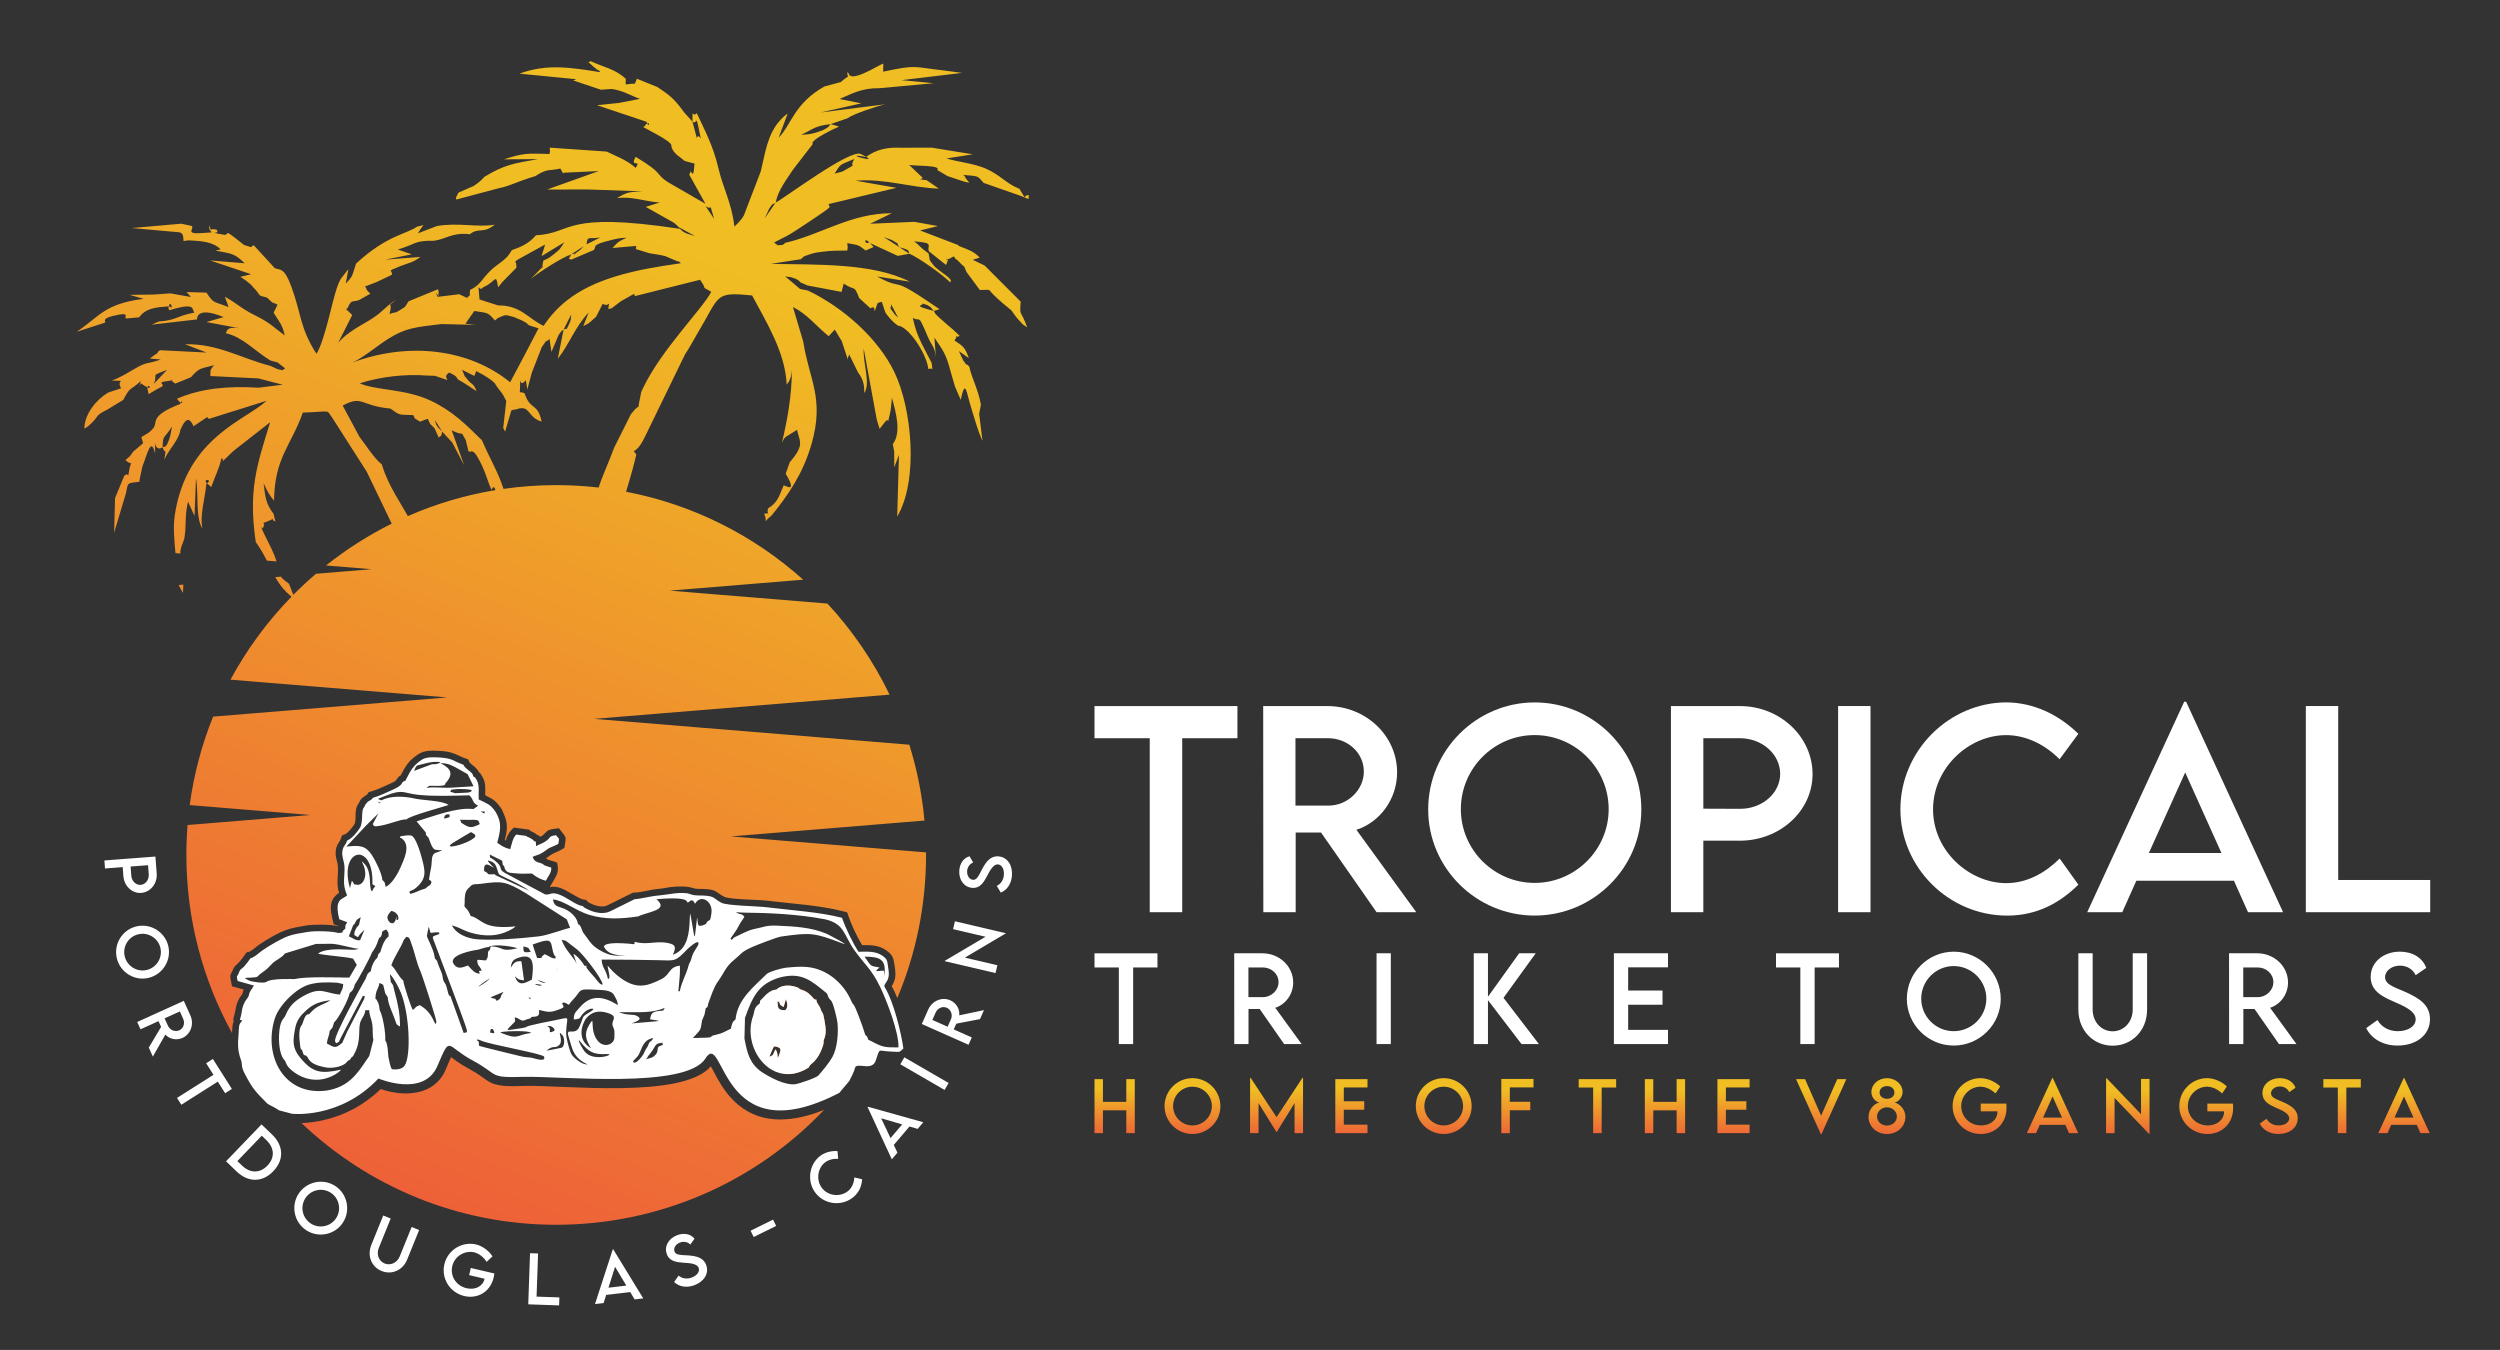
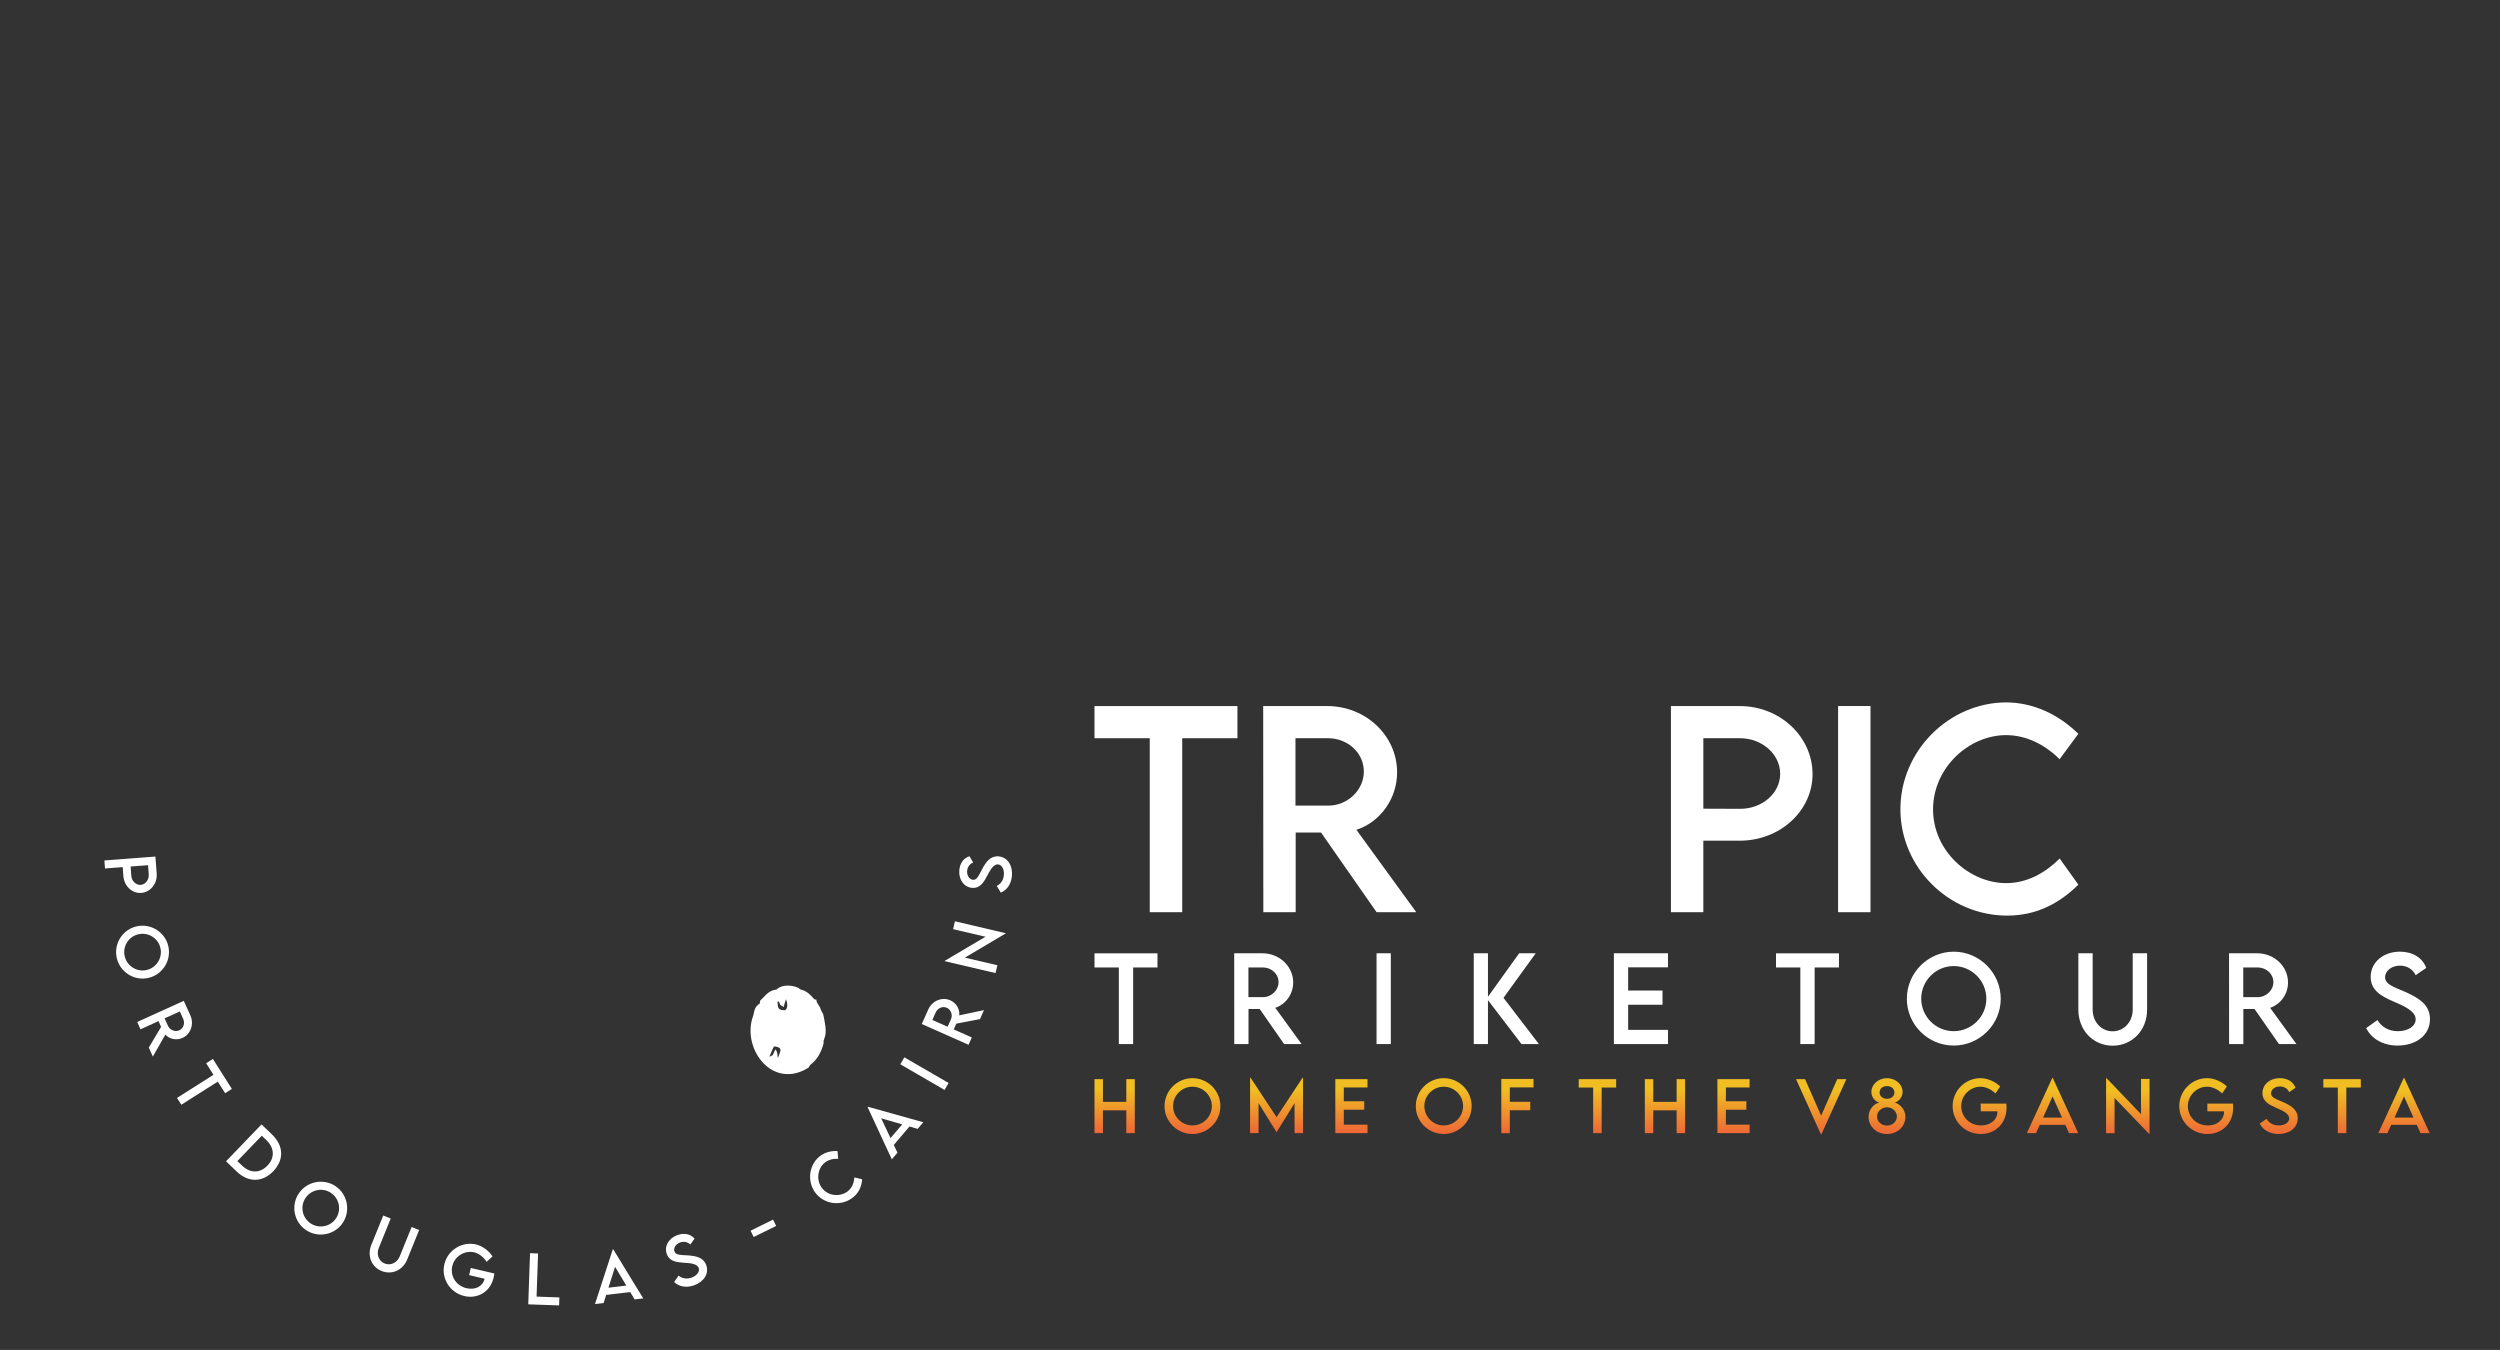
<svg xmlns="http://www.w3.org/2000/svg" version="1.1" id="Layer_1" x="0px" y="0px" width="272.298px" height="147.035px" viewBox="0 0 272.298 147.035" enable-background="new 0 0 272.298 147.035" xml:space="preserve">
  <rect x="0" y="0" width="272.298" height="147.035" fill="#333333" stroke="none" />
  <g>
    <g>
      <g>
        <linearGradient id="SVGID_1_" gradientUnits="userSpaceOnUse" x1="22.423" y1="147.099" x2="72.074" y2="26.04">
          <stop offset="0" style="stop-color:#ED4C3D" />
          <stop offset="1" style="stop-color:#F0BD23" />
        </linearGradient>
-         <path fill-rule="evenodd" clip-rule="evenodd" fill="url(#SVGID_1_)" d="M48.17,47.017l-0.459-0.476     c-0.293-0.501-0.107,0.054-0.348-0.807L48.17,47.017L48.17,47.017z M32.841,122.326c7.224,6.863,16.99,11.075,27.74,11.075     c11.14,0,21.628-4.571,29.186-12.519c-3.104,1.245-6.612,1.748-9.373-0.559c-0.981-0.819-1.694-1.846-2.312-2.952     c-0.118-0.211-0.406-0.793-0.655-1.23c-3.036,3.604-16.121,2.018-20.37,2.136c-1.071,0.031-2.616,0.132-3.6-0.355     c-0.352-0.175-0.662-0.418-0.98-0.645c-0.471-0.334-0.952-0.627-1.46-0.901c-0.572-0.307-1.104-0.651-1.624-1.036     c-0.068-0.052-0.162-0.126-0.261-0.204c-0.222,0.458-0.482,1.12-0.586,1.363c-1.228,2.866-4.509,2.999-7.079,2.122     c-1.756,1.693-3.894,2.865-6.291,3.399C34.483,122.174,33.642,122.297,32.841,122.326L32.841,122.326z M84.562,107.787     c0.508-0.492,1.323-0.514,1.983-0.337c0.714,0.192,0.338,0.25,0.801,0.365c0.603,0.196,0.858,0.479,1.272,0.938     c0.236,0.26,0.308,0.016,0.305,0.159c-0.006,0.344,0.358,0.625,0.45,0.97c0.106,0.343,0.267,0.466,0.299,0.628     c0.149,0.752,0.428,1.834,0.131,2.561c-0.184,0.448-0.045,0.399-0.125,0.68c-0.222,0.771-0.611,1.572-1.239,2.081     c-0.555,0.452-0.027,0.288-0.706,0.648c-0.738,0.391-1.448,0.542-2.106,0.507c-0.754-0.236-1.617-0.729-2.108-1.045     c-1.06-0.759-1.208-1.705-1.445-2.902l0.05-1.987c0.505-1.39,0.895-2.476,1.979-3.16     C84.243,107.838,84.395,107.801,84.562,107.787L84.562,107.787z M84.856,109.095l-0.17-0.006c0.028,0.819,0.117,0.934,0.86,0.946     c0.025-0.037,0.071-0.132,0.079-0.11c0,0,0.298-0.315-0.022-1.096l-0.252,0.856C84.891,109.382,85.014,109.547,84.856,109.095     L84.856,109.095z M82.259,112.774C82.183,112.802,82.376,112.95,82.259,112.774L82.259,112.774z M84.391,113.97     c0.801,0.151,0.676,0.366,0.437,1.018c-0.229,0.625,0-0.189-0.345-0.691c-0.354,0.489-0.095,0.601-0.683,0.801     c0.034-0.077,0.427-1.054,0.491-1.102L84.391,113.97L84.391,113.97z M88.374,112.946     C88.312,112.922,88.485,113.06,88.374,112.946L88.374,112.946z M89.298,110.37C89.308,110.411,89.333,110.405,89.298,110.37     L89.298,110.37z M60.581,52.838c1.562,0,3.103,0.092,4.619,0.265c0.298-0.904,0.605-1.622,0.993-2.569     c0.208-0.508,0.439-1.083,0.704-1.788l1.827-3.639c1.284-1.639,0.566,0.131,0.994-1.783c0.171-0.766,0.004-0.393,0.349-1.109     c2.018-4.188,6.356-8.464,7.404-10.426c-0.095-0.057-0.178-0.105-0.25-0.147c-0.934-0.54-0.077,0.073-0.972-1.17l-7.101,1.781     c-0.022-0.085-0.063-0.229-0.074-0.253l-1.419,0.792l-1.053,0.799l-0.347,0.063c0.163-1.206,0.123-0.087-0.605-0.572     l-0.383,0.754l-0.333,0.653c-0.141,0.118-0.503,0.461-0.53,0.481c-0.564,0.445-0.118,0.133-0.876,0.553l0.589-1.477     c-1.435,1.475-2.124,3.48-3.365,5.037l0.63-3.168c-0.19,0.141-0.121-0.032-0.533,0.566l-0.787,1.846l-0.208-1.417     c-0.753,0.721,0.124-0.451-0.839,0.882l-1.091,2.81l-0.487,1.817L57.273,41.4c-0.86,1.136-0.538-1.293-0.644,1.104     c-0.021,0.458-0.095,0.042,0.509,0.341c0.634,1.921,1.418,0.958,1.854,3.072c-1.503-0.449-1.229-1.631-2.386-1.44l-0.617,0.166     c-0.028-0.079-0.169,0.037-0.29,0.052l-0.685,2.317l-0.203-0.397l0.331-2.937c-0.579-1.12-0.296-0.583-0.959-1.486     c-0.512-0.692-0.027-0.226-0.668-0.783c-0.091-0.079-0.382-0.263-0.479-0.327c-0.538-0.357-0.824-0.454-1.163-0.666l-0.209,0.536     l-1.342-0.679c0.241,0.528,0.283,0.668,0.288,0.699c0.012-0.001,0.068,0.04,0.297,0.347c0.423,0.566,0.654,0.37,1.006,1.292     c-0.768-0.485-1.282-0.866-1.984-1.25c-0.288-0.24,0.021-0.299-0.999-0.783c-0.06,0.067-0.197,0.136-0.215,0.166     c-0.015,0.024-0.105,0.164-0.118,0.189c-0.01,0.019,0.009,0.165,0.016,0.214c0.001-0.026,0.074,0.18,0.117,0.251l-1.345-0.463     l-0.888-0.029c-2.313-0.188-5.059,0.114-7.321,0.848c1.869,0.808,4.983,0.563,7.818,1.926c2.359,1.134,3.799,2.615,5.5,4.274     c0.426,0.999,0.854,1.841,1.251,2.662c0.41,0.848,0.788,1.675,1.098,2.632C56.716,52.979,58.632,52.838,60.581,52.838     L60.581,52.838z M68.191,53.56c0.276-0.911,0.528-1.773,0.733-2.531c0.159-0.585,0.29-1.107,0.383-1.541     c-0.589-0.745-0.158,0.236,0.846-1.727l4.471-9.184c0.336-0.462,1.015-1.716,1.327-2.235c2.513-4.183,1.797-4.581,5.97-4.157     c1.532,2.876,3.603,6.163,3.767,9.705c0.191-0.291,0.266-0.261,0.458-0.879c0.048-0.152,0.086-0.56,0.104-0.736     c0.009,2.72-0.497,5.508-1.087,7.964c0.059-0.116,0.196-0.478,0.41-0.65l1.24-0.767c0.288,1.306,0.864,1.597-0.797,3.532     l-0.438,1.24c1.374,2.325-0.13,1.174-0.227,1.291c-0.533,1.259-0.669,1.858-1.687,2.482c-0.246,0.722,0.416,0.498-0.427,0.577     c0.449,1.067-0.278,1.059,0.813,0.197c1.697-2.104,3.38-4.437,4.338-7.766c1.446-5.017-0.271-7.052-0.895-11.147l-1.124-3.789     c1.584,0.812,2.426,1.979,3.894,3.183l0.658-0.729l0.763,1.264l0.666,2.014c-0.018-0.073,0.029-0.343,0.039-0.284     c0.01,0.056,0.08-0.234,0.09-0.298l0.983,1.981c0.616,0.826,0.696,1.467,0.664,2.249c0.733-1.046-0.146-3.179-0.05-4.846     l1.413,7.674c0.03,0.125,0.065,0.235,0.096,0.349c0.031,0.116,0.083,0.258,0.111,0.352c0.028,0.096,0.068,0.241,0.119,0.355     l0.584-0.749c0.598-0.679,0.101,0.852,0.573-1.074c0.061-0.249,0.139-1.22,0.181-1.545c0.442,1.618,1.043,3.796,0.091,5.04     l0.151,0.808l0.009,1.723l0.509-1.36l-0.189,6.717c2.354-3.974,1.597-11.8-0.313-15.742c-1.766-3.646-5.505-6.997-9.418-8.878     l-0.848-0.167l-1.609-1.359l-0.014-0.011c0.014,0.002,0.027,0.004,0.04,0.007c0.619,0.107,0.362-0.006,0.935,0.195     c0.587,0.206,0.614,0.394,0.666,0.436l0.788,0.35l3.712,0.698l0.235-0.909c1.225,0.867,1.089,0.028,1.688,1.583l1.227,1.119     c0.768-0.559,0.168,1.247,0.729-0.462c0.079-0.241,0.36-0.15,0.493-0.275l0.396,1.178c0.199,0.323,0.723,0.955,1.102,1.236     c0.631,0.467,0.224,0.145,0.486,0.245c1.289,0.491,2.983,3.288,3.095,4.708c0.505-0.314,0.486,0.523,0.364-0.681l-1.084-2.1     c-0.53-1.122-0.661-1.481-0.975-2.815c0.909,0.517,0.511-0.594,1.613,2.005c0.489,1.153,0.76,1.036,0.906,2.276l-0.162-2.125     c0.979,1.457,1.269,1.788,1.769,3.699l0.476,1.639l0.619,1.433c0.534-2.44,0.604-0.797,1.188,1.023     c0.436,1.358,0.646,2.28,1.188,3.449l-0.366-2.937l0.193-1.006c-0.314-1.724-1.036-2.964-1.258-4.116     c-0.083-0.076-0.215-0.297-0.25-0.228c-0.04,0.081-0.274-0.252-0.421-0.476c-0.016-0.024-0.449-0.957-0.476-1.015l1.091,0.767     c-0.433-1.196-0.643-1.319-1.564-1.917c0.128-0.193,0.194-0.316,0.222-0.393c0.062-0.003,0.169-0.031,0.348-0.105     c-0.367-0.378-0.871-0.829-1.449-1.307c-0.035-0.029-0.824-0.724-0.843-0.744c-0.593-0.614-0.204-0.122-0.524-0.671l0.614-0.19     c-5.907-4.074-3.459-1.768-6.799-3.564l3.561,0.564c-2.053-1.041-4.614-1.498-7.305-1.708c-2.604-0.205-5.329-0.179-7.834-0.229     l3.26-0.509c0.485-0.346-0.036-0.195,1.1-0.567c0.498-0.163,0.813-0.189,1.286-0.25c0.924-0.118,1.762-0.125,2.688-0.125     l0.04-0.39c0-0.016-0.018-0.126-0.019-0.14l-0.021-0.281c1.242,0.256,1.096,0.105,1.997,0.806l0.866-0.381     c-0.066-0.075-0.297-0.328-0.346-0.382c-0.016-0.017-0.03-0.033-0.044-0.048l3.022,1.396l1.262-0.231     c1.028,0.413,3.804,2.416,4.426,3.1c0.545-0.311-1.286-1.191-1.804-1.87c-0.582-0.763-0.301-0.289-0.533-1.279     c-1.098-0.764-0.935-0.862-1.583-1.302c2.188,0.168,1.46,0.355,1.594,1.058l1.892,1.511c0.17-0.353,0.203-0.529,0.183-0.608     c0.125-0.042,0.336-0.137,0.675-0.328c0.462,0.707-0.053-0.074,0.674,0.706c0.753,0.807,0.208-0.087,0.706,1.002l1.455,1.96     l0.818-0.026c0.498,0.056-0.192-0.002,2.604,2.23c0.271,0.351,0.425,0.648,0.778,1.026c0.69,0.74,0.268,0.36,0.953,0.836     c-0.735-2.025-0.844-1.125-0.709-2.796l-3.922-3.932l-1.299-0.633l0.752-0.234c-0.662-0.738-1.486-0.949-2.309-1.282     c-0.008-0.021,0.023-0.059,0.023-0.063l-4.208-1.616l1.963-0.475l-2.587-0.462l-4.81,0.209l2.351-1.144     c-4.465-0.007-7.639,2.306-11.585,3.219c-0.108,0.063-0.229,0.212-0.292,0.234l-0.583,0.033     c-0.049-0.107-0.188-0.139-0.348-0.309l1.447-0.738c0.467-0.222,4.433-2.862,4.535-3.039c0.023-0.04,0.045-0.077,0.066-0.111     c-0.042-0.051-0.082-0.143-0.118-0.287l7.387-1.77l-4.445-0.779c3.331-0.245,5.906,0.752,9.07,0.865l-1.326-0.913     c-1.549-0.209-0.08,0-0.575-0.396l-1.331-1.261c0.798,0.098,3.563,0.04,3.04,0.533l1.125,0.669l1.802,0.6l0.577,0.132     l-0.419-0.533c-0.032-0.176-0.14-0.239-0.245-0.324c1.811,0.158,1.5,0.082,2.236,0.875l4.083,1.426     c1.314,0.578,0.602,0.181,0.874-0.063c-0.829-0.188-0.062,0.919-1.07-0.725c-1.548-0.625-1.963-1.429-3.61-2.176     c-1.274-0.579-3.083-0.747-4.334-1.131l2.863-0.45l-4.463-0.724l-3.49,0.007c-1.413-0.069-2.648,0.243-3.64,0.989     c-0.137-0.079-0.335-0.179-0.61-0.307c-1.195-0.555-8.45,4.914-9.259,5.287c0.229-1.307,1.189-2.512,1.907-3.618l2.139-2.762     c0.002-0.003-0.414-0.169,1.181-1.063c0.667-0.374,0.981-0.515,1.675-0.83l-0.912-0.27l1.804-0.622     c0.694-0.5,3.228-1.333,4.145-1.535l-7.055,0.892l4.435-0.993l-2.369-0.474c1.471-0.638,2.454-1.199,4.348-1.177l5.906-0.542     L98.191,8.73l6.59-0.79l-1.956-0.264c-3.456-0.372-2.867-0.668-6.638,0.13l0.026-0.726c0-0.065-0.004-0.107-0.026-0.155     c-0.648,0.261-3.518,2.113-3.75,1.082c-0.017-0.077-0.093-0.102-0.154-0.129c-0.003,0.854,0.495,0.022-0.713,1.063l-1.778,0.476     c-3.298,1.869-3.552,4.104-4.983,5.585l0.985-2.639c-0.469,0.373-0.314,0.208-0.73,0.642c-1.498,1.559-1.72,3.729-2.2,5.654     l-1.842,4.805c-0.426,0.676,0.019,0.026-0.559,0.74l-0.465,0.48c-0.331-2.684-1.229-4.129-1.756-6.394     c-0.569-2.436-1.524-4.179-2.345-5.961c-0.521,0.541-0.458-0.743-0.473,0.922l-0.896-0.999c-0.367-0.456-0.452-0.642-0.861-1.096     c-0.745-0.827-1.197-1.082-2.086-1.688l-2.205-0.891l-0.228,0.538c-1.156,0-1.017,0.364-0.975-0.515     c-1.167-1.102-2.349-1.239-3.831-1.941c-0.099,0.067-0.183,0.116-0.254,0.151c0.104,0.042,0.229,0.128,0.366,0.282     c0.032,0.035,0.143,0.126,0.179,0.162l0.491,0.395c0.042-0.084,0.2,0.134,0.285,0.217c-3.129-0.5-5.851-0.962-8.818,0.156     l6.173,0.604c-0.105,0.055-0.247,0.103-0.332,0.131l3.016,1.014l1.2-0.083c1.321,0.208,1.899,0.672,3.057,1.079l-2.28,0.443     l-2.391,0.25l5.376,1.799c0.028,0.071,0.054,0.129,0.078,0.177c-0.065,0.039-0.148,0.121-0.249,0.269     c-0.005,0.008-0.067,0.066-0.072,0.072l-0.119,0.059c0.564,0.326,3.028,1.514,3.078,1.98c0.004,0.04,0.007,0.182,0.026,0.236     c0.265,0.743,0.902,1.003,1.424,1.478l1.087,0.294c-0.078,0.104-0.035,1.703-0.406,0.843c-0.029-0.069-0.097,0.253-0.188,0.347     l1.773,3.185l-4.082-2.356c-1.473-0.945-0.303-0.818-3.523-2.765c-0.7,1.268,0.696,0.199,0,1.206     c-0.977-0.883-2.267-1.329-3.153-1.776l-6.207-0.428c0.015,0.092,0.024,0.216,0.028,0.377l-0.041,0.312     c-2.599-0.074-2.789-0.099-4.993,0.585l3.737-0.025c-2.688,0.468-3.679,0.622-5.84,1.926c-0.546,0.599-0.705,0.665-1.158,0.99     l-1.669,0.733c-0.399,0.729-0.271,0.583-0.223,0.75l4.75-1.268c0.036,0.016,0.605-0.133,0.938-0.254     c1.011-0.372,1.827-0.715,2.906-1.027c1.345-0.877,1.467-0.539,2.723-0.824l0.285,0.508c0.006-0.044,0.071,0.085,0.083-0.053     l3.813-0.178l-5.624,2.009l4.447-0.005l5.966,0.204c-0.375,0.027-1.174,0.042-1.525,0.135c-0.111,0.029-0.229,0.071-0.33,0.104     c-0.102,0.033-0.239,0.108-0.321,0.139l-0.618,0.352c1.792-0.183,2.733,0.328,4.642,0.489l-1.518,0.473l3.083,1.737     c0.435,0.369,0.396,0.354,0.62,0.587c-0.016-0.026-0.029-0.052-0.042-0.08l1.688,0.922c-0.346-0.112-1.229-0.255-1.601-0.772     c-12.889-1.949-11.568,0.479-15.696,0.697c-0.877,0.991-1.658,1.259-2.643,1.624c-0.393,0.73-0.85,1.074-1.367,1.454     c-0.294,0.216-0.607,0.444-0.938,0.761c-1.023,0.979-1.052,1.54-2.232,2.115c-0.144,0.889,0.201,0.335-0.348,0.865l-0.837-0.396     l-2.268,0.277c-0.007-0.017-0.015-0.032-0.022-0.048c0.018-0.051,0.031-0.144,0.035-0.292c0-0.012,0.005-0.109,0.005-0.12     c0-0.009-0.005-0.07-0.005-0.117c0-0.048,0.005-0.085-0.06-0.244l-3.205,1.315c-0.484,0.695-0.111,0.437-0.938,0.96     c-0.673,0.424-0.387,0.128-1.135,0.428c0.458-1.683-0.516-0.461,0.73-1.586c-1.597,1.11-1.457,1.422-3.247,2.456     c-1.297,0.749-2.26,1.325-3.072,2.257l1.527-3.02c-0.996-1.019-0.647-0.422-0.467-0.839c0.39-0.905,0.532-0.524,1.245-0.806     l1.194-0.677c-0.088-0.096-0.397-0.351-0.429-0.519c-0.031-0.168-0.12-0.237-0.19-0.251l1.307-0.503l1.648-0.784     c0.152-0.585-0.744-0.277,0.857-0.917c1.104-0.441,1.414-0.387,2.262-1.036l-3.849,0.3l2.908-0.578l-1.521-0.527     c1.905-0.544,1.771-1.001,3.92-0.951c0.656-0.086,1.152-0.313,1.708-0.495c0.586-0.192,1.237-0.336,2.209-0.216     c0.97-0.778,1.478-0.005,2.719-1.048c-1.835,0.339-3.992-0.258-6.31,0.156l-0.375,0.145l-1.701,0.655     c0.101-0.098,0.188-0.302,0.227-0.358l0.397-0.542l-0.702,0.166c-1.129,0.815-3.271,0.915-6.64,4.02     c-0.451,1.385-0.32,1.333-1.121,2.186l0.284-1.582l-0.818,1.053c-0.222,0.395-0.317,0.649-0.463,1.085     c-0.526,1.576-1.294,5.638-2.193,7.09c-1.835-2.869-1.621-4.29-2.742-7.336c-0.811-2.203-1.242-1.719-1.812-2.012     c-0.007-0.003-2.237-2.426-2.282-2.485l-0.22,0.147c-0.011,0.006-0.087,0.06-0.099,0.065l-0.753-0.25     c-0.696-0.529-0.988-0.824-1.701-1.294c-0.444,0.195-0.033,0.281-0.72,0.146c-1.859-0.365-0.043,0.112-0.557-0.517     c-0.863-0.181-0.559,0.357-0.738-0.456c-0.324,0.94,1.083,0.681-0.719,0.829c-2.121,0.174-0.905-0.449-1.235-0.766l-1.159-0.246     l-5.384,0.473l4.315,0.386c0.994,0.122,1.306-0.11,1.326,1.029l0.563-0.078c1.23,0.069,2.683,0.128,3.477,0.994l-0.576,0.123     c1.845,0.345,2.089,0.311,3.195,1.382l-3.762-0.308l4.469,1.502l-1.172,0.285c0.357,0.25,0.502,0.303,0.909,0.653     c0.681,0.586,0.02,0.007,0.581,0.583c0.812,0.833,0.241,0.744,1.408,1.021c0.936,0.87,0.255,0.328,1.149,0.772L29.8,34.063     c0.583,0.962,0.959,1.244,1.207,2.471c-1.148-0.855-1.634-1.404-3.208-2.177c-1.539-0.756-1.876-1.238-3.302-2.037l0.214,0.624     c0.022-0.118,0.093,0.36,0.188,0.517c-1.632-0.697-1.545-0.276-2.413-1.588l-2.163-0.063l0.477,0.538l-2.26-0.395l-1.789,0.128     l-2.639,0.033l1.529,0.436c-4.247,0.539-4.729,1.855-7.274,3.582l3.056-0.986c0.167-0.175-0.44-0.42,0.971-0.759     c1.943-0.466,1.054,0.183,1.333,0.304l1.429-0.13c0.734-1.012,1.827-1.09,3.235-1.194c-0.005,0.026-0.01,0.056-0.013,0.087     c-0.012,0.086-0.027,0.134-0.043,0.159c0.03,0.033,0.071,0.088,0.127,0.177c3.089-0.958,2.351,0.012,2.731,0.255     c-1.944,0.352-1.992,0.856-3.907,0.974l-0.778,0.344l4.956-0.575c0.015-0.013-0.175-1.518,2.894-0.251l-1.875,0.54l3.518,0.658     c-1.475-0.175-1.232,0.414-1.417,0.554c1.854,0.416,3.123,1.897,4.842,2.962l0.803,0.226l0.83,0.646     c-0.121,0.103-0.233,0.121-0.256,0.202l-0.546-0.108l-0.801-0.364c-3.277-0.854-5.762-2.449-9.297-2.355l2.338,0.9l-5.051-0.253     c-0.09,0.079-0.228,0.086-0.271,0.241c-0.039,0.143-0.203,0.179-0.253,0.219c-0.026,0.02-0.601,0.439-0.606,0.443l1.199,0.108     c-1.708,0.603-1.353,0.131-2.951,1.072c-0.684,0.402-1.495,0.911-2.39,1.216c1.871,0.093,0.398-0.142,1.021,0.846l-1.418,0.467     c-1.305,0.777-2.587,2.372-2.589,3.937l0.394-0.25c1.426-1.232,0.541-1.046,2.088-1.821l1.756-1.066     c0.848-1.583,0.624-0.868,1.911-2.061l-0.156,0.588c0.033-0.084,0.081-0.188,0.158-0.337c0.342,0.246,0.574,0.381,0.727,0.448     c-0.011,0.132,0.019,0.36,0.128,0.737c0.684-0.396,0.718-0.48,1.476-0.834c0.278-0.339-0.684-0.444,0.583-0.592     c0.234-0.027,0.367-0.06,0.438-0.088c0.021,0.064,0.12,0.179,0.403,0.366l1.713-0.704c0.923-1.059,1.029-0.898,2.496-1.302     c-0.089,0.095-0.356,0.478-0.37,0.546l-0.021,0.633l5.218,0.258l2.657,0.686l-2.638,0.328c-3.229-0.197-6.185,0.033-8.87,1.203     c0.047,0.055,0.102,0.122,0.164,0.204c0.1,0.132,0.179,0.203,0.24,0.235c-0.016,0.036-0.034,0.079-0.051,0.129     c-3.421,1.324-2.397,1.983-2.937,2.641c-0.464,0.563-0.825,0.664-1.3,0.967l0.196,0.664l-1.094,0.933     c-0.57,0.778-0.052,0.188-0.839,0.92c0.471,0.386,0.637,0.346,0.66,0.337c-0.019,0.013-0.122,0.104-0.208,0.562     c-0.278,1.489,0.038,0.22-0.586,0.822l-0.992,2.399l-0.101,3.782l1.283-4.289c0.269-1.201,0.036-1.097,1.468-1.266l0.063-0.435     l0.273-1.253c0.566-1.414,0.93-3.255,1.38-1.369c0-0.643-0.017-0.992-0.03-1.157c0.051,0.265,0.246,0.847,0.831,0.467     c0.36,0.919,0.401-0.131,0.198,1.338c0.551-1.218,1.606-2.141,1.747-3.229c0.779-1.863,1.188-0.809,1.294-0.693     c0.038,0.041,0.086,0.195,0.135,0.29l1.496-1.002c0.027,0.022,0.117,0.136,0.183,0.196l6.278-1.971     c-2.208,2.097-8.655,3.927-9.982,12.377c-0.217,1.384-0.055,2.821,0.062,4.215l0.53,0.043c-0.004-0.762,0.384-1.247,0.462-1.781     c0.212-1.436,0-2.233,0.376-3.869l0.709,1.563l0.163-4.109c0.306,1.701-0.085,4.25,0.702,5.5     c-0.315-1.488,0.271-3.203,0.426-4.914c0.022-0.012,0.043-0.024,0.063-0.036c0.049,0.05,0.113,0.106,0.193,0.168     c0.126,0.097,0.215,0.179,0.274,0.247c0.412-1.186,0.832-1.924,1.104-3.113c0.579-0.075-0.689,1.11,1.309-0.823l4.007-3.134     c-1.48,4.749-2.39,7.427-1.571,13.045c0.514,0.717,0.884,1.391,1.207,2.029l1.06,0.086c-0.109-0.342-0.269-0.765-0.513-1.297     c-0.283-0.615-1.544-2.987-0.995-2.294c0.259-0.488,0.124-0.576,0.024-0.581c0.075-0.021,0.215-0.069,0.457-0.17     c0.327-0.137,0.525-0.232,0.639-0.294c-0.047,0.076-0.027,0.186,0.262,0.29l-0.199-0.833c-0.857-1.118-0.907-1.864-1.086-3.338     c0.37,0.798,0.545,1.205,1.137,1.906c0.053-4.71,1.878-6.02,3.135-9.595c3.254-0.121,2.486-0.365,3.186,0.53l3.778,5.912     l1.563,3.25l1.154,2.401c-2.551,1.268-4.947,2.799-7.156,4.557l4.957,0.406l-6.049,0.496c-0.854,0.73-1.677,1.494-2.467,2.292     l-0.48-1.212c-0.473-0.334-0.721-0.55-0.865-0.753l-0.01-0.014l-0.617,0.05c0.074,0.13,0.15,0.26,0.23,0.387     c0.385,0.613,0.856,1.193,1.54,1.749c-2.613,2.677-4.855,5.716-6.646,9.036l2.249,0.185l21.356,1.75l-21.356,1.751l-4.14,0.339     c-1.229,3.044-2.097,6.274-2.551,9.635l13.136,1.077L20.43,89.861c-0.086,1.074-0.13,2.162-0.13,3.258     c0,7.035,1.805,13.647,4.975,19.403l0.003-0.037c0.049-0.603,0.01-0.859,0.17-1.211c-0.044-0.165-0.035-0.349,0.025-0.532     c0.237-0.715,0.15-1.166,0.548-1.93c0.098-0.187,0.332-0.448,0.389-0.577c0.032-0.184,0.081-0.329,0.14-0.456     c-0.283-0.079-0.568-0.156-0.852-0.234l-0.426-0.118l-0.088-0.433c-0.107-0.528-0.196-0.745,0.122-1.212     c0.273-0.693,0.386-0.585,0.82-1.068c0.213-0.237,0.387-0.506,0.574-0.763l0.157-0.214l0.26-0.062     c0.243-0.057,0.784-0.555,1.029-0.728c0.487-0.343,0.972-0.638,1.493-0.928c1.482-0.824,2.044-0.928,3.701-1.213     c0.788-0.135,2.583-0.138,3.503,0.071c0.006-0.007,0.013-0.015,0.019-0.021l-0.516-0.197l-0.09-0.367     c-0.327-1.33-0.427-2.246,0.637-3.03l0.015-0.028l0.018,0.005c0.001-0.001,0.002-0.001,0.003-0.003     c-0.341-1.09-0.046-1.694-0.129-2.901c-0.041-0.594-0.314-0.951-0.226-1.673c0.093-0.77,0.378-0.812,0.57-1.357l0.107-0.309     l0.304-0.121c0.365-0.146,0.815-0.752,1.027-1.072c0.312-0.472-0.073-1.593,0.465-2.27c0.28-0.618,0.429-0.631,0.96-1.01     l0.148-0.246l0.276-0.076c0.682-0.188,1.281-0.511,1.928-0.783c0.138-0.059,0.68-0.299,0.774-0.425     c0.188-0.281,0.279-0.426,0.509-0.533c0.304-0.579,0.541-1.058,1.016-1.587l0.028-0.033l0.032-0.027     c1.126-0.994,1.5-1.107,3.051-1.034c0.617,0.03,1.211,0.096,1.786,0.333c0.389,0.161,0.724,0.353,1.133,0.49l0.291,0.098     l0.131,0.277c0.112,0.237,0.567,0.458,0.793,0.749c0.129,0.167,0.23,0.274,0.29,0.401c0.153,0.127,0.238,0.274,0.362,0.495     c0.386,0.691,0.296,1.313,0.29,1.997c0.79,0.387,1.127,0.547,1.753,1.443l0.036,0.052l0.026,0.056     c0.596,1.274,0.702,1.847,0.341,3.244l-0.019,0.069c0.036,0.023,0.073,0.044,0.109,0.065c0.124-0.423,0.286-0.822,0.629-1.161     l0.251-0.25l1.666,0.228l0.159,0.147c0.086,0.031,0.167,0.071,0.252,0.12c0.206,0.115,0.338,0.186,0.477,0.307     c0.126,0.035,0.243,0.103,0.336,0.199c0.062-0.034,0.121-0.069,0.176-0.107c0.626-0.438,0.335-0.631,1.43-0.771l0.411-0.053     l0.252,0.328c0.513,0.67,0.552,0.569,0.394,1.492l-0.055,0.322l-0.279,0.17c-0.471,0.288-0.907,0.364-1.347,0.703     c-0.124,0.094-0.249,0.181-0.377,0.261c0.076,0.043,0.148,0.091,0.219,0.147l1.001,0.323l0.065,0.444     c0.108,0.749-0.34,1.287-0.679,1.889L59.88,96.63c0.4-0.095,0.764-0.04,1.16,0.089c0.708,0.231,2.044,1.206,2.533,1.262     l0.253,0.029l0.178,0.182c0.026,0.026,0.05,0.052,0.073,0.08c0.049,0.026,0.098,0.052,0.147,0.078     c0.519,0.28,1.367,0.542,1.925,0.264l2.796-1.388l0.159-0.004c0.804-0.022,1.808-0.35,2.684-0.411     c0.236-0.021,0.464-0.053,0.704-0.103c0.715-0.151,2.243-0.249,2.917,0.001c0.394,0.145,0.8,0.102,1.212,0.117     c1.491,0.055,1.261,0.335,2.293,0.868c0.687,0.292,3.666,0.285,4.668,0.411c2.743,0.345,5.64,0.473,8.315,1.169l0.374,0.098     l0.125,0.366c0.345,1.006,0.919,2.242,1.505,3.203c0.907-0.017,1.811,0.001,2.595,0.549c0.737,0.515,0.81,0.805,0.936,1.637     c0.13,0.861,0.212,1.521-0.307,2.272c0.212,0.375,0.416,0.826,0.607,1.318c2.017-4.798,3.132-10.066,3.132-15.597l-0.001-0.278     l-21.25-1.741l21.079-1.727c-0.263-2.851-0.823-5.614-1.648-8.26l-12.985-1.064L64.7,78.299l21.357-1.75l10.833-0.889     c-1.756-3.645-4.046-6.985-6.768-9.92l-17.18-1.409l14.538-1.191C82.144,58.349,75.52,54.961,68.191,53.56L68.191,53.56z      M19.974,63.677l-0.049,0.916l-0.471-0.874L19.974,63.677L19.974,63.677z M44.423,56.214c3.007-1.319,6.207-2.281,9.545-2.832     l-0.135-0.312c-0.429-0.059-0.087,0.832-0.52-0.233c-0.267-0.743-0.473-1.364-0.764-2.013c-0.144-0.319-0.307-0.645-0.507-0.994     c-0.59-1.025-0.7-0.52-1.011-0.666c-0.054-0.164-0.277-1.195-0.307-1.243c-0.75-1.232,0.091-0.259-1.525-1.052l1.358,3.81     L49.26,48.2l-1.09-1.183c-0.251,0.794,0.131,0.165-0.389,0.638l-0.451-1.007c-0.781-0.793-0.349-0.295-0.746-1.041l-0.838,0.324     c-1.044-0.709-0.361-0.077-0.725-0.715c-1.625-0.083-1.385,0.092-2.494-0.714c-3.307-0.3-3.032-1.503-5.201-0.326l1.839,3.422     c0.66,0.822,1.6,2.359,2.424,2.982c0.366,1.237,0.898,2.291,1.47,3.296c0.419,0.735,0.86,1.443,1.275,2.178L44.423,56.214     L44.423,56.214z M48.611,41.146c0.002,0.016,0.003,0.022,0.001,0.008C48.611,41.151,48.611,41.148,48.611,41.146L48.611,41.146z      M50.608,40.972C50.61,40.989,50.601,40.973,50.608,40.972L50.608,40.972z M61.38,35.914l0.838-1.677     c-0.113,0.709,0.079,0.35-0.222,1.034C61.569,36.244,61.76,35.601,61.38,35.914L61.38,35.914z M104.18,36.694     C103.978,36.706,104.274,36.448,104.18,36.694L104.18,36.694z M101.711,33.868c-2.61-0.688-1.016-0.513-1.259-0.813     c0.813,0.253,0.333,0.057,0.912,0.4L101.711,33.868L101.711,33.868z M94.755,26.473l-0.154-0.071     C94.213,26.75,94,25.667,94.755,26.473L94.755,26.473z M97.982,26.94l-1.721-1.119c0.229,0.087,0.874,0.306,0.992,0.38     C98.359,26.903,97.389,26.206,97.982,26.94L97.982,26.94z M99.04,27.638l-1.057-0.697C99.35,27.262,98.858,27.438,99.04,27.638     L99.04,27.638z M103.215,28.247C102.873,28.359,103.17,28.073,103.215,28.247L103.215,28.247z M94.354,17.083     c1.298,0.746-2.964-0.524-0.016,0.012C94.344,17.09,94.349,17.086,94.354,17.083L94.354,17.083z M84.485,22.062l-1.195,1.717     c0.017-0.038,0.489-1.053,0.498-1.065C84.332,21.923,83.987,22.456,84.485,22.062L84.485,22.062z M90.476,13.521     c-0.308,0.287-0.011,0.218-0.821,0.65c-0.064,0.034-0.855,0.294-0.894,0.304c-0.517,0.14-0.86,0.17-1.494,0.216     C88.612,14.029,88.793,13.704,90.476,13.521L90.476,13.521z M75.424,13.251c0.522,0.408,0.325-0.958,0.708,0.879     c0.391,1.875,0.058,0.17-0.237,0.899L75.424,13.251L75.424,13.251z M70.488,13.436C70.776,13.268,70.738,13.932,70.488,13.436     L70.488,13.436z M47.735,32.277C47.627,32.594,47.34,31.404,47.735,32.277L47.735,32.277z M18.393,33.365     c0.141-0.771,0.583,0.52,0.071-0.005C18.439,33.361,18.416,33.364,18.393,33.365L18.393,33.365z M16.068,42.193     C16.105,41.739,16.634,42.441,16.068,42.193L16.068,42.193z M18.694,41.417C18.655,41.298,18.876,41.345,18.694,41.417     L18.694,41.417z M19.687,43.871C19.881,43.45,19.947,44.009,19.687,43.871L19.687,43.871z M14.322,50.462     C14.326,50.46,14.326,50.46,14.322,50.462L14.322,50.462z M16.873,48.259C16.847,48.125,16.857,48.073,16.873,48.259     L16.873,48.259z M17.704,48.726c0.078-1.423,0.068-0.797,1.035-2.259c-0.03,0.146-0.222,1.12-0.226,1.128     C18.011,49.035,18.021,48.495,17.704,48.726L17.704,48.726z M22.546,52.644C22.001,52.085,23.224,52.223,22.546,52.644     L22.546,52.644z M28.645,56.977C28.522,57.01,28.574,56.972,28.645,56.977L28.645,56.977z M29.74,56.512     C29.809,56.402,30.015,56.362,29.74,56.512L29.74,56.512z M62.647,27.618C62.825,27.627,62.28,27.9,62.647,27.618L62.647,27.618z      M38.383,39.488c1.105-0.475,2.664-1.793,3.818-2.529c1.985-1.265,3.013-1.311,5.861-1.663l3.775,0.088l-1.14-0.132l0.964-1.382     c1.449,0.244,1.439,0.089,2.247,1.034l0.333-0.276c0.841-0.315,0.596-0.416,1.738-0.094c0.031,0.009,0.766,0.319,0.848,0.36     c0.764,0.391,0.523,0.341,0.784,0.537l1.045,0.329c-0.11,0.255-3.047,5.826-3.091,5.876     C51.088,37.99,44.524,37.207,38.383,39.488L38.383,39.488z M62.205,27.715l1.364-0.894c-0.347,0.371-0.23,0.306-0.76,0.679     c-0.067,0.047-0.121,0.085-0.162,0.118C62.59,27.615,62.46,27.639,62.205,27.715L62.205,27.715z M52.228,32.621     c-0.184-2.48-0.165-0.625,0.423-1.347c1.4-0.581,1.337-1.651,1.604,0.018l0.46-0.573l1.169-1.189l0.358-0.364     c0.046-0.904-0.383-0.5,0.201-0.918l2.934-1.616L58.98,27.9l2.479-1.508c-0.539,0.824-0.338,0.66-1.2,1.348     c-0.518,0.413-0.612,0.439-1.077,0.639c-0.346,1.394,0.432,0.058-0.766,1.392c-0.141,0.157-0.562,0.534-0.638,0.633     c0.779-0.653,3.396-2.359,4.425-2.689c-0.162,0.381-0.262,0.454-0.279,0.463c0.014-0.005,0.099-0.024,0.267,0.11l2.477-1.051     c0.375-0.418-0.422-0.532,1.981-1.109c0.727-0.175,0.92-0.21,1.613-0.235c-1.208,0.513-1.138,0.731-1.544,1.117l2.579-0.224     c0.019,0.488-0.514,0.173,1.473,0.805c0.411,0.051,1.411,0.222,1.673,0.301l1.372,0.583c0.072-0.1,0.239,0.118,0.344,0.198     c-5.261,0.721-9.445,1.707-12.43,4.065c-0.965,0.762-1.805,1.667-2.516,2.753c-1.634-0.743-2.499-2.254-4.954-2.224     L52.228,32.621L52.228,32.621z M77.781,23.844l-0.942-1.416C77.649,23.076,77.161,21.714,77.781,23.844L77.781,23.844z      M90.901,18.91c0.74-1.182,0.577-0.913,2.16-1.598c-0.731,1.168,0.676,0.222-1.285,1.365     C91.743,18.697,91.056,18.873,90.901,18.91L90.901,18.91z M18.205,40.278l-1.46,1.537C17.299,40.602,16.18,41.064,18.205,40.278     L18.205,40.278z M97.836,34.612c-0.411-0.389-0.288-0.222-0.703-0.814c-0.306-0.437-0.05-0.046-0.089-0.671L97.836,34.612     L97.836,34.612z M63.89,26.612c0.101-0.985,0.221-0.535,1.489-0.748L63.89,26.612L63.89,26.612z M42.847,43.567     c-0.054-0.017-0.11-0.033-0.167-0.051C42.704,43.517,42.774,43.532,42.847,43.567L42.847,43.567z M38.124,39.587     c0.086-0.034,0.173-0.066,0.259-0.099C38.293,39.526,38.208,39.56,38.124,39.587z" />
-         <path fill-rule="evenodd" clip-rule="evenodd" fill="#FFFFFF" d="M43.653,108.097c0.948,2.31,1.143,6.934,0.414,7.976     c-0.295,0.421-0.941,0.441-1.385,0.389c-0.197-0.325-0.265-0.861-0.378-1.327c-0.058-0.599-0.062-1.434-0.348-1.824     c0.076-0.719-0.261-2.697-0.598-3.276c-0.052-0.152-0.006-0.541-0.244-0.971c-0.25-0.451-0.041-0.079-0.227-0.297     c0.047-1.038,0.286-0.873,0.441-1.702c0.157,0.083,0.212,0.055,0.412,0.218l0.218,0.906l0.275,0.427     c0.005,0.687,0.49,1.6,0.782,2.429c0.198,0.562,0.106,0.514,0.554,0.765c0.008-1.388-0.238-2.514-0.588-3.792     c-0.171-0.562-0.063-0.665-0.412-1.041l-0.104-0.872C42.88,106.487,43.433,107.561,43.653,108.097L43.653,108.097z      M31.809,121.31c0,0,5.213,0.606,9.409-3.84c0,0,4.938,2.1,6.421-1.359c1.482-3.46,0.878-2.196,3.845-0.604     c2.965,1.592,1.62,1.895,5.546,1.784c3.927-0.109,17.683,1.368,19.795-1.993c2.114-3.363,1.415,10.575,14.597,3.732     c0.116-0.137,0.23-0.275,0.343-0.413l0.737-0.876c0.171-0.318,0.557-1.082,0.618-1.401c0.138-0.725,1.826,0.397,2.251-0.79     c0.54-1.506,0.143-1.072,1.676-1.013c1.102,0.042,0.802,0.13,1.349-0.33c-0.243-1.772-1.08-5.141-2.005-6.633     c-0.127-0.205-0.066-0.302,0.112-0.548c0.42-0.58,0.319-1.096,0.214-1.794c-0.09-0.6-0.061-0.753-0.636-1.154     c-0.729-0.509-1.727-0.427-2.573-0.411c-0.633-0.961-1.421-2.605-1.795-3.698c-2.478-0.645-5.631-0.826-8.223-1.152     c-0.992-0.124-4.294-0.168-4.904-0.483c-0.877-0.453-0.684-0.742-1.994-0.79c-0.544-0.02-0.914,0.032-1.436-0.161     c-0.87-0.322-2.529,0.082-3.313,0.144c-0.957,0.067-2.156,0.398-2.722,0.413l-2.654,1.317c-0.753,0.373-1.787,0.158-2.587-0.275     c-0.491-0.265-0.2-0.09-0.392-0.286c-0.779-0.09-1.729-0.984-2.674-1.293c-0.851-0.279-0.856,0.11-1.44,0.016l-4.098-2.19     c-1.309-0.652-0.179-0.601-1.505-1.595c-0.468-0.326-0.378-0.083-0.43-0.558c0.452,0.224,0.904,0.448,1.354,0.673     c0.078,0.521,0,0.354,0.215,0.603c0.156,0.736,0.529,0.701,1.154,0.763c0.843,0.084,1.141,0.033,1.848,0.026     c0.155,0.046,0.511,0.503,1.533,0.79c0.265-0.471,0.663-0.959,0.594-1.433l-0.714-0.23c-0.511-0.491-0.99-0.119-1.314-0.926     c0.312-0.204,0.686-0.148,1.395-0.692c0.638-0.49,0.82-0.385,1.409-0.745c0.123-0.712,0.105-0.463-0.255-0.932     c-0.844,0.108-0.493,0.216-1.109,0.647c-0.342,0.239-0.68,0.324-1.066,0.542c-0.036-0.886,0.011-0.335-0.207-0.553     c-0.167-0.191-0.219-0.204-0.479-0.35c-0.284-0.158-0.173-0.016-0.384-0.213l-1.088-0.148c-0.391,0.387-0.48,1.024-0.648,1.596     c-0.698-0.167-0.958-0.384-1.419-0.699c0.347-1.342,0.538-2.126-0.151-3.32c-0.606-0.87-0.752-0.839-1.871-1.404     c-0.044-0.645,0.129-1.489-0.211-2.098c-0.232-0.417-0.206-0.281-0.405-0.429c0.07-0.422-0.796-0.695-1.063-1.259     c-1.13-0.38-1.107-0.71-2.724-0.787c-1.521-0.072-1.684,0.099-2.541,0.854c-0.511,0.571-0.676,1.003-1.049,1.696     c-0.653,0.168,0.082,0.363-1.506,1.032c-0.727,0.307-1.241,0.601-2.017,0.815c-0.266,0.441-0.588,0.159-0.964,1.036     c-0.387,0.343-0.034,1.598-0.478,2.27c-0.314,0.474-0.826,1.128-1.36,1.342c-0.209,0.595-0.459,0.591-0.534,1.207     c-0.068,0.554,0.199,1.096,0.229,1.536c0.085,1.241-0.297,1.925,0.289,3.229c-0.486,0.512-1.431,0.246-0.851,2.606l0.868,0.331     c-0.312,0.54-0.173,0.218-0.207,0.696c-0.662,0.48,0.104,0.399-0.771,0.473c-0.581-0.193-2.509-0.264-3.382-0.106     c-1.761,0.294-2.044,0.337-3.473,1.132c-0.598,0.333-0.96,0.557-1.428,0.886c-0.438,0.309-0.824,0.734-1.28,0.841     c-0.169,0.231-0.373,0.543-0.62,0.819c-0.443,0.493-0.448,0.219-0.716,0.93c-0.226,0.308-0.132,0.351-0.056,0.728     c0.59,0.162,1.18,0.323,1.768,0.493c-0.206,0.388-0.469,0.611-0.539,1.015c-0.054,0.31-0.276,0.433-0.46,0.787     c-0.381,0.729-0.264,1.1-0.503,1.824c-0.055,0.166-0.02,0.085,0.228,0.165c-0.446,0.596-0.323,0.583-0.39,1.409     c-0.09,1.131-0.133,1.842,0.248,2.885c0.198,0.539-0.023,0.678,0.403,1.492c0.917,1.748,1.176,1.966,2.489,3.294     c0.081,0.082,0.903,0.44,1.256,0.721L31.809,121.31L31.809,121.31z M54.793,112.583c-0.306-0.122-0.471-0.107,0.005-0.203     c0.295-0.06,2.647-0.159,3.016,0.093l-0.004,0.046l-0.147,0.018C56.251,112.75,56.428,113.238,54.793,112.583L54.793,112.583z      M59.882,112.29c0.151-0.641-0.824-0.515,0.048-0.531c0.302,0.063,0.583,0.408,0.43,0.518     C60.36,112.282,59.809,112.602,59.882,112.29L59.882,112.29z M61.662,112.475c0.035-1.963,0.743-1.704-1.612-1.271     c-0.799,0.147-1.572,0.312-2.36,0.509c-0.566,0.144-0.113,0.162-0.951,0.283c-1.898,0.275-1.701,0.38-0.67-0.698     c0.183-0.191-0.337-0.777,0.486-0.288c0.548,0.324,0.476,0.066,1.132-0.066c0.265-0.054,0.001-0.183,0.399-0.199     c0.653-0.026,0.652-0.225,0.63-0.744c1.08,0.282,1.293,0.294,2.326-0.113c0.553-0.218,0.292-0.272,0.199-0.563     c-0.04-0.126,0.189-0.187,0.415-0.052c0.465,0.281,0.22,0.167,0.628-0.245c1.177-1.182,0.446-1.351,2.607-1.224     c0.614,0.037,1.668-0.023,2.002,0.594c0.23,0.424,0.348,0.604,0.417,1.079c-1.539-0.945-2.919-1.239-4.198,0.292     c-0.443,0.513-0.602,0.559-0.618,1.266c1.043-0.026,0.438-0.313,1.436-0.986c0.515-0.292,0.942-0.218,0.518,0.058     c-1.222,0.756-0.742,0.385-1.343,1.743c-0.467,1.056-1.561-0.077-1.164,1.096c0.395,1.17,0.372,1.993,1.654,2.782     c0.235,0.143,0.701,0.305,0.085,0.171c-0.429-0.093-1.298-0.721-1.492-1.183C61.974,114.206,61.651,113.056,61.662,112.475     L61.662,112.475z M64.371,114.17c-1.262-0.734-1.27-2.052-0.565-3.205c0.644-0.79,1.402-0.94,2.376-0.636     c1.305,0.407,0.301,0.836,0.566,1.437c0.247,0.562,0.165,0.551,0.171,1.225c0.008,0.774-1.146,1.229-1.84,0.339     c-0.955-1.225-0.159-2.936-0.908-1.693C63.58,112.619,63.813,113.258,64.371,114.17L64.371,114.17z M69.353,110.642     c-0.341-0.178-0.932-0.072-1.459-0.237c-0.786-0.245-0.398-0.144,0.219-0.155c1.491-0.027,2.875,0.121,4.252-0.454l0.021,0.022     c-0.187,0.393-0.196,0.211-0.786,0.319c-0.605,0.112-0.692,0.312-0.8,0.883c0.841,0.149,1.504,0.166,0.153,0.268     c-0.726,0.054-1.442,0.11-2.167,0.181C69.137,111.304,70.175,111.073,69.353,110.642L69.353,110.642z M76.868,109.81     c0.345-0.207,0.118-0.111,0.352-0.722c0.266-0.696,0.549-1.625,0.994-2.204c0.672-0.947,0.814-1.584,1.762-2.352     c0.821-0.666,0.699-0.808,1.861-1.343c0.476-0.219,2.779-1.119,3.261-1.186c3.19-0.442,3.565-0.425,6.579,0.72     c1.262,0.479-1.569-0.987-1.6-1c-1.763-0.752-3.594-0.814-5.478-0.902c-1.107-0.052-1.379,0.153-2.381,0.351     c-0.806,0.158-1.479,0.595-2.224,0.918c-0.165,0.07-0.255,0.419-0.418,0.171c-0.038-0.056,0.557-0.814,0.671-1.029     c0.328-0.611,0.418-0.776,0.833-1.362c-0.232-0.343-0.298-0.232-0.734-0.394c-0.485-0.181,0.333-0.08,0.529-0.078     c2.988,0.033,6.035,0.17,8.976,0.729c2.18,0.493,2.03,1.73,3.231,3.403c1.143,1.591,1.803,1.968,2.761,3.921     c0.737,1.504,2.082,5.035,2.02,6.632c-1.417,0.001-1.685,0.017-2.941-0.67c-0.531-0.291-0.222,0.067-0.456-0.465     c-0.138-0.312-0.144,0.142-0.366-0.675c-0.1-0.369-0.893-2.541-1.084-2.782c-0.149-0.189-0.172-0.202-0.283-0.431     c-0.809-1.932-2.637-3.516-4.771-3.73c-0.81-0.082-1.614-0.002-2.421,0.08c-0.396,0.041-1.772,0.423-2.029,0.676     c-1.434,1.417-3.166,2.734-3.397,4.934c-0.389,0.327-0.379,0.494-0.509,1.023c-0.639,0.308-0.93,0.518-1.628,0.661     c-1.188,0.244,0.517,0.315-2.505,0.356c0.865-1.002,0.81-0.678,0.989-1.894l0.276-0.669L76.868,109.81L76.868,109.81z      M52.005,113.359c-0.075-0.025-0.157-0.293,0.44,0.004c0.991,0.427,6.706,1.406,6.819,1.732c0.23,0.667-1.145,0.143-1.411,0.105     c-0.39-0.055-0.629-0.043-1.05-0.134c-0.449-0.11-4.509-1.085-4.584-1.152C52.063,113.773,52.288,113.458,52.005,113.359     L52.005,113.359z M60.878,113.852c0.627-0.529-0.401-2.003,0.443-1.022c0.198,0.359,0.186,1.224-0.192,1.296     c-0.542,0.102-1.042,0.224-1.6,0.317C60.265,113.783,60.402,114.254,60.878,113.852L60.878,113.852z M81.085,113.126l0.057-2.258     c0.795-2.183,1.393-3.715,3.83-4.412c2.349-0.593,3.377,0.344,5.044,1.708c0.215,0.177,0.057,0.427,0.5,0.808     c0.264,0.29,0.674,2.108,0.707,2.456c0.104,1.111-0.022,2.747-0.571,3.725c-0.346,0.616-1.03,1.427-1.517,1.994     c-0.22,0.255-2.183,0.917-2.548,0.952c-1.124,0.109-2.693-0.738-3.624-1.337C81.606,115.796,81.394,114.673,81.085,113.126     L81.085,113.126z M63.667,114.513c-0.14-0.179-0.693-1.044-0.607-1.23l0.155,0.185c0.9,1.102,1.402,1.421,2.859,1.339     C67.253,114.742,64.65,115.774,63.667,114.513L63.667,114.513z M69.596,114.828c0.366-0.727,0.458-1.49,1.418-1.741     c0.125-0.032,0.194-0.043,0.089,0.072c-0.299,0.479-0.289,0.079-0.542,0.764c-0.085,0.231-0.244,0.325-0.379,0.691     c-0.168,0.452-1.068,1.493-1.23,1C68.929,115.547,69.423,115.169,69.596,114.828L69.596,114.828z M71.272,114.073     c0.232-0.428,0.405-0.44,0.873-0.495c0.108-0.005-0.044,0.03,0.042,0.245c-1.013,0.229-0.124,0.618-1.048,1.287     c-0.143,0.103-0.574,0.201-0.751,0.252C70.697,114.79,70.916,114.732,71.272,114.073L71.272,114.073z M73.94,107.409     c0.077-0.764,0.146-1.46,0.112-2.23c-1.216,0.136-1.037,0.967-1.98,1.448c-1.683,0.859-2.787,1.1-4.461-0.094     c-0.564-0.402-0.99-0.843-1.437-1.367c0.026,0.268,0.258,1.172,0.197,1.303c-0.201,0.432-0.169-0.087-0.326-0.456     c-0.272-0.638-0.452-0.748-0.519-1.496c2.074,0.002,4.064,0.021,6.136,0.064c1.89,0.059,1.892,0.174,3.186-1.179     c0.078-0.081,1.286-1.212,1.231-0.604c-0.026,0.289-0.577,0.827-0.733,1.469c-0.149,0.61-0.212,0.444-0.351,0.91     c-0.234,0.956-0.782,1.796-0.951,2.807C73.875,107.882,73.859,108.202,73.94,107.409L73.94,107.409z M50.496,112.501     c-0.136-0.371-1.417-3.992-1.436-4.01c-0.295,0.069-0.295-0.995-0.607-1.414c-0.303-0.406-0.158-0.602-0.36-1.14     c-0.159-0.424-0.305-0.683-0.449-1.149c-0.1-0.375-0.264-0.181-0.313-0.606c-0.085-0.727-0.812-2.035-0.835-2.239     c-0.005-0.052,0.178-0.904,0.206-1.024c0.299,1.086,0.021,0.542,1.11,0.639c0.067,0.006,0.026,0.118,0.018,0.186     c-0.915,0.341-0.778,0.117-0.4,1.188c0.288,0.81,3.396,8.902,3.418,9.267C50.87,112.522,50.897,112.422,50.496,112.501     L50.496,112.501z M59.021,107.28c-0.19,0.161-0.482,0.061-0.756-0.095C58.359,107.137,58.496,107.2,59.021,107.28L59.021,107.28z      M59.483,107.057c-0.377,0.014-0.608-0.09-0.925-0.322C58.771,106.786,59.045,106.911,59.483,107.057L59.483,107.057z      M62.802,104.98c-0.277-0.714-1.321-1.554-1.619-2.627l0.457,0.123l1.215,0.939c0.635,0.489,2.648,3.066,2.789,3.797     c-0.21,0.197-0.74-0.593-0.851-0.725c-0.157-0.186-0.939-0.999-0.932-1.174c0.007-0.178,0.039-0.144-0.183-0.1     c-0.261-0.459-0.828-1.137-1.224-1.319L62.802,104.98L62.802,104.98z M65.181,103.407c-0.884-0.547-1.094-1.125-1.695-1.874     c-0.047-0.11-0.162-0.451-0.215-0.549c-0.168-0.309-0.098-0.17-0.315-0.339c-0.084-0.623-0.59-1.143-1.118-1.467     c-0.882-0.539-1.42-0.232-1.62-1.208c1.118,0.066,2.501,1.232,3.944,1.669c1.78,0.538,3.5,0.454,5.364,0.17     c0.996-0.505,3.434-0.657,1.97-1.863c0.49-0.045,3.203-0.301,3.337,0.279c0.043,0.188,0.349-0.084,0.414-0.172     c0.432,0.123,0.121-0.081,0.461,0.376c0.637-1.089,1.932-0.266,1.787,0.978c-0.155,1.325-0.27,0.518-0.591,1.202     c-0.043,0.093-0.761,0.366-0.836,0.152c-0.192-0.541-0.071-1.423-0.208-0.248c-0.239,2.041-0.163,1.897-0.5-0.034     c-0.282-1.619-0.177-0.938-0.268,0.295c-0.098,1.338-0.405,2.71-1.802,3.216c0.452-0.987,0.196-1.165-0.832-1.326     c-1.173-0.139-2.083,0.264-3.343-0.079c0,0.386,0.064,0.238-0.709,0.192c-0.717-0.042-1.665-0.12-2.354,0.08     c-0.239,0.099-0.131,0.088-0.284,0.22c0.421,0.917,1.442,0.959,2.352,1.019C66.789,104.112,66.332,104.104,65.181,103.407     L65.181,103.407z M57.077,106.776l-0.289-2.082c-0.712-0.022-0.802,0.186-1.152,0.703c0.077-0.668,0.227-0.885,0.89-1.098     c1.675-0.536,1.617,0.821,1.405,2.391c-0.829,0.46-1.487,0.761-1.838-0.351C56.512,106.728,56.479,106.694,57.077,106.776     L57.077,106.776z M58.506,104.354c-0.162-0.507-0.375-1.08-0.491-1.475c1.637-0.591,1.944-0.61,2.094,0.206     c0.294,1.596,0.443,0.701,0.391,1.31c-0.447,0.018-0.648-0.258-1.175-0.464C58.513,104.505,59.54,104.294,58.506,104.354     L58.506,104.354z M62.097,101.069c-0.318,0-2.349,0.791-3.395,0.917c-1.653,0.2-5.454,0.518-7.079,0.282     c-0.835-0.142-1.783-0.513-2.263-1.248c-0.179-0.275-0.229-0.257,0.25-0.107c0.41,0.128,0.948,0.447,1.492,0.621     c1.64,0.521,3.253,0.513,4.752-0.396c0.212-0.139,0.174-0.121,0.302-0.239c-3.689,0.383-3.612-0.833-4.897-1.132     c-0.154-0.38-0.25-0.604-0.554-0.896c-0.195-0.187-0.095-0.254-0.095-0.534c-0.001-0.472-0.012-1.142,0.329-1.505     c0.655-0.695,0.482-0.441,1.513-0.579c2.194-0.293,2.629-0.285,4.798,1.019l4.486,2.867L62.097,101.069L62.097,101.069z      M60.004,107.851C60.018,107.889,59.989,107.848,60.004,107.851L60.004,107.851z M60.637,105.552     c0-0.003-0.001-0.015-0.003-0.027l0.083,0.029C60.723,105.597,60.645,105.556,60.637,105.552L60.637,105.552z M52.46,105.75     c-0.691-0.141,0.256,0.525-0.587,0.216c-0.343-0.126-0.63-0.541-0.899-0.805c-0.585,0.194-1.106,0.481-1.546-0.141     c-0.704-0.997,2.098-1.522,2.632-1.579l0.924-0.267c0.504-0.034,0.023,0.002,0.448-0.123c0.785-0.229,2.665,0.089,2.921,0.239     c-1.915,0.428-1.329-0.107-2.832-0.218c-0.299,0.336-0.025,0.019-0.165,0.392c-0.38,0.204-0.06,0.527-0.339,1.009     c-0.125,0.217-0.186,0.116-0.45,0.106c-0.575-0.02-0.662-0.182-0.542,0.351C52.097,105.251,52.316,105.241,52.46,105.75     L52.46,105.75z M53.222,106.709c-0.452,0.436-2.038,1.358-0.368,0.171c0.153-0.108,0.383-0.227,0.506-0.322L53.222,106.709     L53.222,106.709z M57.332,108.559C57.328,108.585,57.304,108.56,57.332,108.559L57.332,108.559z M54.551,108.543     c0.042,0.193-0.452,0.56-0.508,0.418c-0.132-0.334-0.212-0.078-0.604-0.337c0.47-0.203,0.939-0.396,1.413-0.59     C54.777,108.152,54.57,108.425,54.551,108.543L54.551,108.543z M57.81,103.684c-0.739,0.061-0.825,0.135-0.797-0.604     C57.71,103.263,57.51,103.212,57.81,103.684L57.81,103.684z M53.544,112.496c-0.142-0.049-0.136,0.169-0.141-0.208     c-0.004-0.283,0.357-0.377,0.437,0.218C53.85,112.579,53.555,112.502,53.544,112.496L53.544,112.496z M45.724,109.479     c0.938,0.559,1.247,1.101,1.701,2.074c0.062-0.102,0.1-0.16,0.104-0.284c0.008-0.216-1.448-4.818-1.754-5.526     c-0.409-0.875-0.581-1.952-0.964-2.949c-0.167-0.43-0.148-0.734-0.562-0.749c-0.141,0.232-0.224,0.21-0.287,0.377     c-0.317,0.849-0.967,1.669-1.339,2.713c0.522,0.473,0.762,1.212,1.301,1.662c0.006,0.34,0.856,2.968,1.045,3.21     C45.385,109.683,45.156,109.689,45.724,109.479L45.724,109.479z M40.224,115.011l-0.289,0.425     c-1.073,1.595-1.995,2.945-4.317,3.34c-4.67,0.658-6.979-3.756-5.683-7.85c0.456-1.439,2.318-3.292,3.749-3.694     c1.003-0.283,2.044-0.25,3.073-0.195l0.628,0.149c-0.046,0.668-0.143,0.534-0.37,1.149c-1.618-0.173-2.069-0.859-3.805,0.063     c-1,0.53-1.671,1.099-2.098,2.16c-0.141,0.351-0.439,0.437-0.608,1.224c-0.21,0.981-0.211,3.022,0.537,3.757     c0.115,0.112,0.039,0.577,1.054,1.291c1.087,0.766,2.401,1.002,3.656,0.55c0.478-0.171,1.089-0.478,1.4-0.872     c-2.215,0.464-3.079,0.383-4.51-1.374c-0.827-1.017-0.734-1.844-0.51-3.053c0.177-0.959,0.542-1.404,1.223-2.034     c0.823-0.76,1.558-0.964,2.649-1.103c-0.824,0.518-1.462,0.566-2.106,1.281c-0.437,0.486-0.222,0.136-0.46,0.29     c-0.325,0.212-0.44,0.993-0.578,1.145c-0.398,0.442-0.233,1.643-0.17,2.193c0.083,0.735,0.149,0.168,0.312,0.831     c0.079,0.323,0.258,0.232,0.348,0.3c0.316,0.235,0.181,0.878,1.863,1.223c0.869,0.26,2.301-0.03,2.629-0.624     c0.393-0.235,0.243-0.119,0.462-0.446c0.198-0.109,0.091-0.002,0.275-0.334c0.849-1.53,0.351-2.777,0.725-3.612     c0.23-0.514,0.433-0.617,0.483-1.159l0.433,0.002c0.005,0.566,0.218,0.861,0.326,1.486c0.101,0.581-0.008,1.129,0.125,1.745     L40.224,115.011L40.224,115.011z M39.682,108.768c0.089-0.616,0.063-0.122-0.149-0.323l-2.408,4.583     c-0.397,0.705,0.009,0.317-0.521,0.608l-0.114-0.241c-0.108-0.666,3.034-6.289,3.315-6.748c0.255-0.553,0.116-0.553,0.594-0.882     c0.031-0.422,0.329-1.161,0.705-1.45c0.146-0.517,0.007-0.294,0.325-0.619c0.179-0.604,0.38-1.295,0.895-1.699     c-0.001-0.017-0.005-0.379-0.013-0.391c-0.159-0.248-0.19-0.413-0.344-0.33c-0.207,0.112-0.341,0.121-0.36,0.309     c-0.068,0.685-0.252,0.319-0.401,0.801c-0.161,0.522-0.346,0.903-0.677,1.337c-0.187,0.52-1.606,3.176-1.875,3.486     c-0.168,0.571-0.178,0.624-0.568,0.952c-0.1,0.642-1.195,2.776-1.703,3.203l-0.164,0.539l-0.312,0.389     c-0.039,0.536-0.207,0.642-0.311,1.351c0.9,0.521,0.947,0.538,1.681-0.059l0.542-1.218L39.682,108.768L39.682,108.768z      M38.047,106.483c-1.586-0.02-4.715-0.137-5.973,0.156c-0.081,0.019-2.513-0.122-3.073,0.316     c-0.215,0.168-1.562-0.007-1.867-0.154c-0.814-0.396-0.333-0.275,0.315-0.325c0.8-0.062,0.443-0.071,1.041-0.498     c0.785-0.561,0.595-0.467,1.169-1.037c0.419-0.414,1.035-0.604,1.381-1.095l3.368-1.034l1.712-0.018     c1.038,0.064,2.331,0.539,2.967,0.538c-0.034,0.02-0.093-0.002-0.11,0.04l-0.346,0.074c-0.649,0.047-3.011-0.305-3.987,0.407     c0.296,0.17,3.052,0.349,3.815,0.559l0.403,0.682L38.047,106.483L38.047,106.483z M53.527,111.749     c0.256,0.051,0.183,0.082-0.07-0.01L53.527,111.749L53.527,111.749z M57.754,108.683c-0.002,0.161,0.183,0.269-0.198,0.004     c0.055-0.011,0.161-0.039,0.211-0.033L57.754,108.683L57.754,108.683z M47.239,104.521     C47.244,104.571,47.234,104.563,47.239,104.521L47.239,104.521z M47.407,92.544c0.566,0.137,1.275-0.076,0.066,0.336     c-0.529,0.18-0.408,0.856-0.489,1.45c-0.026,0.19-0.305,1.499-0.239,1.514c0.398,0.099,0.263,0.494-0.086,0.675     c-0.302,0.158-0.086,0.21-0.496,0.314c-0.496,0.127-0.867,0.404-1.486,0.526c-0.247-0.418,0.085-0.195,0.621-0.648     c1.193-1.01,1.035-1.794,0.655-3.211c-0.125-0.47-0.669-2.436-1.2-2.501c-0.296-0.036-0.577,0.003-0.868,0.047     c-0.387,0.106-0.138-0.102-0.342,0.206c0.216,0.074,0.056-0.059,0.284,0.127c0.93,0.776,0.152,2.258-0.202,3.102     c-0.253,0.6-0.983,1.897-1.63,2.105c-0.106-0.49,0-0.4-0.354-0.749c-0.021-0.655-0.771-2.156-1.13-2.698     c-0.695-1.049-1.308-1.084-2.781-0.931c0.553-0.618,1.091-1.135,1.673-1.789c0.614-0.688,1.182-1.172,1.806-1.821l-0.609,1.171     c0.238,0.262-0.063,0.163,0.333,0.234c1.293-0.104,2.562-0.778,3.346-0.758c0.336-0.376,3.866-1.327,4.581-1.566     c-0.63-0.471-2.616-0.49-3.599-0.682c-1.17-0.272-2.691-0.37-3.71,0.178c-0.564-0.203-0.497-0.112,0.435-0.493     c1.901-0.777,1.916-0.29,3.537-0.114c1.762,0.19,3.829,0.098,5.612,0.06c0.572,0.619,0.209,0.718,0.942,1.137l-0.509,0.36     c-1.787-0.238-4.44,0.812-6.19,1.338c0.149,0.209,0.953,1.141,0.96,1.155c0.179,0.321-0.146,0.159,0.298,0.577     C46.77,91.325,46.988,92.441,47.407,92.544L47.407,92.544z M96.312,106.356c-0.007-0.187,0.026-0.465-0.054-0.623l-0.14-0.009     c-0.812,0.078-0.865,0.103-0.314-0.342c-1.119-0.232-0.816-0.021-1.641-1.187C95.902,104.21,96.576,104.489,96.312,106.356     L96.312,106.356z M43.147,99.987c-0.235,1.108-1.031,0.362-0.942-0.128c0.049-0.272,0.242-0.461,0.425-0.646     c0.891,0.203,0.829,1.003,0.668,0.99c-0.249-0.023-0.032-0.19-0.123-0.322L43.147,99.987L43.147,99.987z M39.696,101.272     l-0.478,1.144c-0.586,0.005-0.644-0.166-1.224-0.436l0.475-1.218c0.395-0.264,0.061-0.46,0.821-0.853l-0.196,0.851     c-0.301,0.231-0.58,0.832-0.488,1.089c0.559,0.365,0.289,0.231,0.646-0.13C39.443,101.527,39.565,101.38,39.696,101.272     L39.696,101.272z M40.883,96.504c-0.278,0.415-0.137,0.099-0.35,0.56c-0.001,0.003-0.002,0.006-0.004,0.009l-0.003,0.012     l0.001,0.004l-0.001,0.009l-0.001,0.005v0.005l-0.128-0.174c0.004-0.024-0.001-0.084-0.037-0.221     c-0.151-0.595,0.138-2.157-0.972-2.888c0.857,1.474,0.173,2.699-0.557,2.535c-0.476-0.107-0.073,0.113-0.504-0.436l-0.21,0.803     c-1.255-4.31,2.519-5.133,2.45-0.597l-0.008,0.185C40.616,96.352,40.868,96.49,40.883,96.504L40.883,96.504z M51.742,91.165     c-0.799,0.81-3.774,1.504-2.383,0.623c0.63-0.401,1.305-0.776,1.949-1.16C51.633,90.85,51.847,90.87,51.742,91.165L51.742,91.165     z M52.112,89.408c0.183,0.446,0.275,0.313-0.436,0.604c-0.57,0.233-0.984-0.125-1.479-0.428c0.112-0.329-0.668-0.309,0.895-0.283     C51.349,89.307,51.937,89.228,52.112,89.408L52.112,89.408z M49.126,85.793c-0.887,0.059-1.832-0.116-2.68,0.028     c0.432-0.322,0.152-0.216,1.139-0.223c1.132-0.01,0.826-0.178,0.951-0.301c1.292-1.386-0.164-1.909-0.567-2.189     c0.82,0.048,0.928,0.12,1.642,0.466l1.322,0.745l0.644,1.321C50.758,85.702,49.949,85.739,49.126,85.793L49.126,85.793z      M41.486,87.472c-0.054-0.003-0.134-0.005-0.246-0.005C41.359,87.375,40.899,87.126,41.486,87.472L41.486,87.472z M51.397,86.077     c-0.108,0.12,0.003,0.173-0.43,0.251l-1.389,0.068l-0.554-0.167c0.324-0.252-0.372-0.159,0.701-0.277     C49.969,85.927,51.1,85.917,51.397,86.077L51.397,86.077z M52.833,88.396c-0.181,0.345,0.009,0.219-0.495-0.016     C52.497,88.388,52.662,88.396,52.833,88.396L52.833,88.396z M42.058,116.365c-0.123,0.099-0.191,0.17-0.263,0.267     C41.879,116.529,41.966,116.44,42.058,116.365L42.058,116.365z M57.652,97.028l-3.697-1.711c-0.011-0.016-0.022-0.063-0.04-0.091     c-1.19,0.019-0.394,0.033-1.186-0.358c-0.079-1.191,0.686-0.532,0.901-0.441c0.381,0.165,0.029,0.005-0.269-0.369     c-0.158-0.197-0.464-0.456,0.119-0.238c0.625,0.232,0.598,0.792,0.858,1.387C54.53,95.44,56.425,96.11,57.652,97.028     L57.652,97.028z M47.03,83.247l-1.931,0.716c0.127-0.303,0.132-0.335,0.302-0.57c0.75-0.181,1.532-0.502,2.563-0.393     c-0.192,0.133,0.036,0.105-0.497,0.23C47.446,83.235,47.034,83.247,47.03,83.247L47.03,83.247z M50.206,109.753     C50.166,109.689,50.247,109.66,50.206,109.753L50.206,109.753z M54.211,103.581C54.257,103.566,54.318,103.616,54.211,103.581     L54.211,103.581z M31.906,113.876C31.974,113.907,31.672,113.786,31.906,113.876L31.906,113.876z M48.851,89.036     c-0.373,0.093-0.604,0.283-0.398-0.177c0.087-0.195,0.534-0.209,0.516-0.092C48.938,88.956,49.063,88.932,48.851,89.036     L48.851,89.036z M48.062,92.681" />
        <path fill-rule="evenodd" clip-rule="evenodd" fill="#FFFFFF" d="M82.047,110.606c-1.298,3.395,1.83,7.923,5.686,5.875     c0.679-0.36,0.15-0.196,0.706-0.648c0.628-0.509,1.017-1.31,1.239-2.081c0.08-0.281-0.059-0.232,0.125-0.68     c0.297-0.727,0.019-1.809-0.131-2.561c-0.032-0.162-0.193-0.285-0.299-0.628c-0.092-0.345-0.457-0.626-0.45-0.97     c0.003-0.143-0.069,0.101-0.305-0.159c-0.414-0.458-0.669-0.741-1.272-0.938c-0.463-0.115-0.086-0.173-0.801-0.365     c-0.66-0.177-1.475-0.155-1.983,0.337c-0.658,0.053-1.089,0.484-1.504,0.943c-0.354,0.392-0.225,0.09-0.307,0.572     C82.209,109.683,82.219,109.887,82.047,110.606L82.047,110.606z M85.545,110.035c-0.743-0.013-0.832-0.127-0.86-0.946l0.17,0.006     c0.158,0.452,0.035,0.287,0.495,0.59l0.252-0.856c0.32,0.78,0.022,1.096,0.022,1.096     C85.617,109.902,85.571,109.998,85.545,110.035L85.545,110.035z M88.374,112.946C88.485,113.06,88.312,112.922,88.374,112.946     L88.374,112.946z M89.298,110.37C89.333,110.405,89.308,110.411,89.298,110.37L89.298,110.37z M82.259,112.774     C82.376,112.95,82.183,112.802,82.259,112.774L82.259,112.774z M84.391,113.97c0.801,0.151,0.676,0.366,0.437,1.018     c-0.229,0.625,0-0.189-0.345-0.691c-0.354,0.489-0.095,0.601-0.683,0.801c0.034-0.077,0.427-1.054,0.491-1.102L84.391,113.97z" />
      </g>
      <path fill-rule="evenodd" clip-rule="evenodd" fill="#FFFFFF" d="M11.371,93.72l0.066,0.873l1.928-0.147l0.074,0.987    c0.082,1.078,0.953,1.897,1.943,1.821c1.01-0.077,1.768-1.02,1.686-2.097l-0.142-1.861L11.371,93.72L11.371,93.72z M14.299,95.368    l-0.072-0.987l1.899-0.145l0.075,0.987c0.046,0.598-0.348,1.117-0.878,1.158C14.802,96.42,14.341,95.965,14.299,95.368    L14.299,95.368z M12.719,104.349c0.356,1.546,1.907,2.521,3.445,2.165c1.55-0.357,2.526-1.915,2.17-3.457    c-0.357-1.546-1.916-2.514-3.466-2.157C13.331,101.255,12.363,102.807,12.719,104.349L12.719,104.349z M13.58,104.15    c-0.247-1.07,0.425-2.145,1.494-2.391c1.075-0.249,2.153,0.422,2.4,1.493s-0.427,2.152-1.501,2.4    C14.903,105.899,13.827,105.22,13.58,104.15L13.58,104.15z M16.649,115.08l1.362-2.392c0.453,0.496,1.212,0.658,1.868,0.362    c0.904-0.409,1.283-1.511,0.855-2.457l-0.715-1.58l-5.075,2.301l0.36,0.797l1.962-0.889l0.283,0.625l-1.343,2.255L16.649,115.08    L16.649,115.08z M17.927,110.917l1.661-0.752l0.363,0.802c0.214,0.474,0.049,1.04-0.423,1.254    c-0.454,0.205-1.022-0.021-1.237-0.502L17.927,110.917L17.927,110.917z M25.256,118.605l-2.068-3.264l-0.734,0.466l0.799,1.261    l-3.973,2.517l0.47,0.741l3.973-2.517l0.799,1.262L25.256,118.605L25.256,118.605z M29.628,123.568l-1.143-1.1l-3.864,4.02    l1.143,1.1c1.275,1.226,2.811,1.219,3.997-0.014C30.958,126.328,30.906,124.792,29.628,123.568L29.628,123.568z M26.374,126.963    l-0.521-0.5l2.659-2.764l0.513,0.493c0.88,0.849,0.92,1.914,0.1,2.767C28.311,127.805,27.25,127.806,26.374,126.963    L26.374,126.963L26.374,126.963z M33.363,134.001c1.329,0.865,3.122,0.493,3.983-0.83c0.869-1.332,0.492-3.132-0.833-3.996    c-1.329-0.866-3.125-0.482-3.993,0.85C31.658,131.348,32.038,133.137,33.363,134.001L33.363,134.001z M33.846,133.261    c-0.92-0.6-1.182-1.839-0.583-2.759c0.603-0.924,1.844-1.188,2.765-0.589c0.92,0.6,1.186,1.846,0.583,2.771    C36.012,133.604,34.766,133.861,33.846,133.261L33.846,133.261z M41.565,138.437c1.102,0.447,2.31-0.073,2.789-1.258l1.298-3.205    l-0.818-0.331l-1.296,3.201c-0.29,0.714-1.011,1.03-1.644,0.773c-0.632-0.255-0.924-0.981-0.635-1.696l1.297-3.202l-0.814-0.33    l-1.298,3.206C39.964,136.78,40.465,137.992,41.565,138.437L41.565,138.437z M53.848,138.708l-2.568-0.602l-0.183,0.779    l1.683,0.395l-0.004,0.016c-0.194,0.829-1.029,1.234-1.963,1.015c-1.159-0.271-1.8-1.345-1.551-2.408    c0.263-1.123,1.394-1.733,2.385-1.5c0.517,0.121,1.028,0.519,1.354,1.035l0.64-0.595c-0.394-0.62-1.1-1.132-1.783-1.296    c-1.544-0.362-3.098,0.615-3.459,2.155c-0.36,1.537,0.594,3.091,2.175,3.461c1.412,0.331,2.82-0.413,3.198-2.025    C53.808,138.986,53.833,138.835,53.848,138.708L53.848,138.708z M58.442,141.227l0.164-4.7l-0.875-0.029l-0.194,5.569l3.36,0.117    l0.031-0.871L58.442,141.227L58.442,141.227z M69.121,141.531l0.941-0.11l-3.268-5.345l-0.051,0.005l-1.938,5.958l0.941-0.11    l0.278-0.889l2.621-0.308L69.121,141.531L69.121,141.531z M66.272,140.255l0.721-2.277l1.227,2.048L66.272,140.255L66.272,140.255    z M75.601,139.995c1.063-0.382,1.654-1.271,1.321-2.201c-0.296-0.827-1.084-0.996-2.043-1.062    c-0.734-0.044-1.272-0.017-1.418-0.427c-0.133-0.37,0.143-0.807,0.625-0.979c0.379-0.137,0.812-0.068,1.102,0.228l0.46-0.641    c-0.422-0.499-1.11-0.659-1.857-0.391c-0.943,0.337-1.474,1.204-1.166,2.062c0.294,0.822,1.093,0.896,1.805,0.949    c0.706,0.044,1.5,0.089,1.673,0.574c0.143,0.4-0.2,0.842-0.789,1.054c-0.503,0.18-1.024,0.102-1.405-0.223l-0.483,0.699    C73.939,140.134,74.74,140.303,75.601,139.995L75.601,139.995z M82.091,134.735l2.449-1.208l-0.338-0.686l-2.449,1.208    L82.091,134.735L82.091,134.735z M93.005,130.34c0.625-0.546,0.848-1.222,0.898-1.895l-0.845-0.2    c-0.038,0.539-0.222,1.075-0.651,1.451c-0.753,0.657-2.062,0.646-2.801-0.201c-0.737-0.844-0.593-2.147,0.168-2.812    c0.411-0.36,0.964-0.498,1.518-0.459l-0.07-0.852c-0.762-0.041-1.466,0.166-2.017,0.633c-1.181,1.03-1.301,2.881-0.268,4.065    C89.976,131.26,91.815,131.38,93.005,130.34L93.005,130.34z M99.952,122.957l0.613-0.722l-6.032-1.688l-0.034,0.04l2.637,5.683    l0.614-0.722l-0.401-0.84l1.71-2.011L99.952,122.957L99.952,122.957z M96.997,123.962l-1.022-2.159l2.293,0.665L96.997,123.962    L96.997,123.962z M102.883,118.716l0.439-0.758l-4.822-2.794l-0.439,0.758L102.883,118.716L102.883,118.716z M107.175,110.02    l-2.692,0.572c0.07-0.668-0.314-1.344-0.972-1.636c-0.907-0.404-1.981,0.045-2.404,0.994l-0.705,1.584l5.091,2.263l0.356-0.799    l-1.968-0.875l0.279-0.627L106.74,111L107.175,110.02L107.175,110.02z M103.216,111.832l-1.665-0.741l0.358-0.804    c0.212-0.475,0.745-0.728,1.219-0.518c0.455,0.203,0.664,0.778,0.446,1.259L103.216,111.832L103.216,111.832z M103.809,101.201    l3.538,0.829l-4.429,2.614l-0.011,0.047l5.527,1.294l0.2-0.853l-3.538-0.828l4.435-2.628l0.009-0.035l-5.53-1.295L103.809,101.201    L103.809,101.201z M110.221,95.379c0.086-1.126-0.485-2.029-1.47-2.104c-0.875-0.066-1.351,0.583-1.803,1.432    c-0.341,0.653-0.536,1.154-0.969,1.121c-0.393-0.03-0.678-0.459-0.639-0.97c0.031-0.402,0.27-0.77,0.658-0.913l-0.398-0.682    c-0.627,0.182-1.054,0.744-1.114,1.536c-0.076,0.999,0.497,1.838,1.406,1.906c0.871,0.067,1.264-0.632,1.603-1.261    c0.328-0.626,0.693-1.332,1.207-1.293c0.423,0.033,0.688,0.526,0.64,1.149c-0.041,0.533-0.324,0.977-0.777,1.192l0.44,0.728    C109.67,96.953,110.151,96.291,110.221,95.379z" />
    </g>
    <g>
      <polygon fill-rule="evenodd" clip-rule="evenodd" fill="#FFFFFF" points="134.781,76.906 119.212,76.906 119.212,80.406     125.228,80.406 125.228,99.356 128.766,99.356 128.766,80.406 134.781,80.406   " />
      <path fill-rule="evenodd" clip-rule="evenodd" fill="#FFFFFF" d="M154.259,99.356l-6.52-8.974    c2.573-0.837,4.432-3.357,4.432-6.258c0-3.999-3.414-7.219-7.599-7.219h-6.986l0.015,22.451h3.523v-8.678h2.762l6.049,8.678    H154.259L154.259,99.356z M141.101,87.749v-7.343h3.547c2.098,0,3.9,1.545,3.9,3.638c0,2.007-1.774,3.719-3.9,3.705H141.101z" />
-       <path fill-rule="evenodd" clip-rule="evenodd" fill="#FFFFFF" d="M167.151,99.723c6.391,0,11.622-5.203,11.622-11.561    c0-6.411-5.231-11.655-11.608-11.655c-6.391,0-11.607,5.244-11.607,11.655C155.557,94.52,160.774,99.723,167.151,99.723    L167.151,99.723z M167.151,96.166c-4.427,0-8.037-3.609-8.037-8.032c0-4.446,3.61-8.07,8.037-8.07c4.427,0,8.064,3.624,8.064,8.07    C175.215,92.556,171.578,96.166,167.151,96.166z" />
      <path fill-rule="evenodd" clip-rule="evenodd" fill="#FFFFFF" d="M181.997,99.356h3.528v-7.79h3.989    c4.352,0,7.908-3.248,7.908-7.246c0-4.081-3.556-7.415-7.908-7.415h-7.518V99.356L181.997,99.356z M189.515,88.096l-3.989-0.015    v-7.675h3.989c2.411,0,4.38,1.741,4.38,3.885C193.895,86.398,191.926,88.109,189.515,88.096z" />
      <rect x="200.205" y="76.901" fill-rule="evenodd" clip-rule="evenodd" fill="#FFFFFF" width="3.528" height="22.455" />
      <path fill-rule="evenodd" clip-rule="evenodd" fill="#FFFFFF" d="M218.626,99.727c3.343,0,5.811-1.464,7.747-3.371l-2.034-2.844    c-1.546,1.536-3.524,2.678-5.822,2.678c-4.027,0-7.97-3.5-7.97-8.033c0-4.517,3.885-8.088,7.956-8.088    c2.202,0,4.247,1.046,5.825,2.625l2.045-2.768c-2.202-2.145-4.888-3.381-7.798-3.424c-6.314,0-11.584,5.298-11.584,11.632    C206.99,94.492,212.26,99.727,218.626,99.727z" />
-       <path fill-rule="evenodd" clip-rule="evenodd" fill="#FFFFFF" d="M244.852,99.356h3.819L238.109,76.43H237.9l-10.562,22.926h3.819    l1.531-3.424h10.633L244.852,99.356L244.852,99.356z M234.053,92.908l3.957-8.774l3.947,8.774H234.053z" />
-       <polygon fill-rule="evenodd" clip-rule="evenodd" fill="#FFFFFF" points="254.676,95.847 254.676,76.901 251.149,76.901     251.149,99.356 264.696,99.356 264.696,95.847   " />
      <path fill-rule="evenodd" clip-rule="evenodd" fill="#FFFFFF" d="M126.07,103.833h-6.857v1.542h2.65v8.347h1.558v-8.347h2.649    V103.833L126.07,103.833z M141.773,113.721l-2.872-3.953c1.133-0.369,1.952-1.479,1.952-2.756c0-1.762-1.504-3.18-3.347-3.18    h-3.077l0.006,9.889h1.552v-3.823h1.217l2.664,3.823H141.773L141.773,113.721z M135.977,108.608v-3.234h1.563    c0.924,0,1.718,0.68,1.718,1.602c0,0.884-0.782,1.638-1.718,1.632H135.977L135.977,108.608z M149.933,113.721h1.554v-9.891h-1.554    V113.721L149.933,113.721z M167.619,113.721l-3.859-5.039l3.51-4.852h-1.803l-3.4,4.735v-4.735h-1.546v9.891h1.546v-4.786    l3.658,4.786H167.619L167.619,113.721z M181.676,105.361v-1.529h-5.892v9.889h5.892v-1.547h-4.338v-2.739h3.743v-1.547h-3.743    v-2.527H181.676L181.676,105.361z M200.298,103.833h-6.857v1.542h2.65v8.347h1.558v-8.347h2.649V103.833L200.298,103.833z     M212.798,113.882c2.814,0,5.12-2.291,5.12-5.092c0-2.823-2.305-5.134-5.113-5.134c-2.814,0-5.113,2.311-5.113,5.134    C207.691,111.591,209.99,113.882,212.798,113.882L212.798,113.882z M212.798,112.315c-1.95,0-3.54-1.59-3.54-3.538    c0-1.959,1.59-3.554,3.54-3.554s3.553,1.595,3.553,3.554C216.351,110.726,214.749,112.315,212.798,112.315L212.798,112.315z     M230.11,113.895c2.109,0,3.75-1.659,3.75-3.927v-6.137h-1.566v6.131c0,1.367-0.979,2.367-2.189,2.367    c-1.211,0-2.174-1-2.174-2.367v-6.131h-1.558v6.137C226.371,112.235,228.003,113.895,230.11,113.895L230.11,113.895z     M250.129,113.721l-2.871-3.953c1.133-0.369,1.952-1.479,1.952-2.756c0-1.762-1.503-3.18-3.347-3.18h-3.077l0.006,9.889h1.552    v-3.823h1.217l2.665,3.823H250.129L250.129,113.721z M244.333,108.608v-3.234h1.563c0.924,0,1.718,0.68,1.718,1.602    c0,0.884-0.781,1.638-1.718,1.632H244.333L244.333,108.608z M261.147,113.882c2.004,0,3.525-1.131,3.525-2.884    c0-1.558-1.215-2.313-2.778-2.998c-1.2-0.515-2.113-0.792-2.113-1.565c0-0.697,0.722-1.26,1.629-1.26    c0.716,0,1.397,0.373,1.704,1.041l1.153-0.796c-0.406-1.085-1.459-1.766-2.87-1.766c-1.776,0-3.184,1.127-3.184,2.746    c0,1.55,1.29,2.151,2.449,2.667c1.152,0.496,2.451,1.047,2.451,1.961c0,0.754-0.838,1.288-1.948,1.288    c-0.95,0-1.772-0.442-2.214-1.215l-1.227,0.878C258.288,113.12,259.523,113.882,261.147,113.882z" />
      <linearGradient id="SVGID_2_" gradientUnits="userSpaceOnUse" x1="191.917" y1="125.016" x2="191.929" y2="118.767">
        <stop offset="0" style="stop-color:#ED4C3D" />
        <stop offset="1" style="stop-color:#F0BD23" />
      </linearGradient>
      <path fill-rule="evenodd" clip-rule="evenodd" fill="url(#SVGID_2_)" d="M122.676,117.535v2.483h-2.544v-2.483h-0.92v5.885h0.92    v-2.483h2.544v2.483h0.925v-5.885H122.676L122.676,117.535z M129.879,123.515c1.675,0,3.046-1.363,3.046-3.029    c0-1.68-1.371-3.055-3.043-3.055c-1.675,0-3.042,1.375-3.042,3.055C126.84,122.152,128.208,123.515,129.879,123.515    L129.879,123.515z M129.879,122.583c-1.161,0-2.107-0.946-2.107-2.105c0-1.166,0.946-2.115,2.107-2.115s2.114,0.949,2.114,2.115    C131.993,121.637,131.04,122.583,129.879,122.583L129.879,122.583z M141.858,117.404l-2.814,4.28l-2.817-4.28h-0.07v6.015h0.925    v-3.268l1.958,3.17h0.007l1.955-3.168v3.266h0.925v-6.015H141.858L141.858,117.404z M148.947,118.445v-0.91h-3.506v5.884h3.506    v-0.92h-2.582v-1.63h2.227v-0.92h-2.227v-1.504H148.947L148.947,118.445z M157.246,123.515c1.675,0,3.046-1.363,3.046-3.029    c0-1.68-1.371-3.055-3.043-3.055c-1.675,0-3.042,1.375-3.042,3.055C154.207,122.152,155.574,123.515,157.246,123.515    L157.246,123.515z M157.246,122.583c-1.161,0-2.107-0.946-2.107-2.105c0-1.166,0.946-2.115,2.107-2.115    c1.16,0,2.113,0.949,2.113,2.115C159.359,121.637,158.405,122.583,157.246,122.583L157.246,122.583z M167.029,118.439v-0.92    h-3.506v5.909h0.925v-2.498h2.227v-0.92h-2.227v-1.571H167.029L167.029,118.439z M176.031,117.536h-4.081v0.917h1.576v4.967h0.927    v-4.967h1.577V117.536L176.031,117.536z M182.617,117.535v2.483h-2.544v-2.483h-0.92v5.885h0.92v-2.483h2.544v2.483h0.924v-5.885    H182.617L182.617,117.535z M190.565,118.445v-0.91h-3.506v5.884h3.506v-0.92h-2.582v-1.63h2.228v-0.92h-2.228v-1.504H190.565    L190.565,118.445z M200.114,117.535l-1.759,3.985l-1.75-3.985h-0.982l2.704,6.007h0.061l2.716-6.007H200.114L200.114,117.535z     M205.528,123.517c1.172,0,2.007-0.858,2.007-1.857c0-0.91-0.727-1.485-1.175-1.565c0.383-0.08,0.869-0.541,0.869-1.162    c0-0.787-0.711-1.495-1.701-1.495c-0.996,0-1.7,0.719-1.7,1.495c0,0.589,0.427,1.07,0.876,1.162    c-0.489,0.069-1.183,0.662-1.183,1.563C203.521,122.649,204.347,123.517,205.528,123.517L205.528,123.517z M205.531,119.682    c-0.432,0-0.808-0.265-0.808-0.69c0-0.434,0.362-0.696,0.808-0.696c0.447,0,0.808,0.262,0.808,0.701    C206.338,119.441,205.94,119.682,205.531,119.682L205.531,119.682z M205.523,122.597c-0.604,0-1.078-0.438-1.078-0.987    c0-0.553,0.505-1.003,1.089-1.003c0.581,0,1.072,0.45,1.072,0.996C206.607,122.159,206.126,122.597,205.523,122.597    L205.523,122.597z M218.524,120.204h-2.786v0.844h1.825v0.018c0,0.899-0.76,1.517-1.774,1.517c-1.257,0-2.175-0.949-2.175-2.103    c0-1.218,1.017-2.117,2.092-2.117c0.56,0,1.181,0.285,1.641,0.738l0.514-0.766c-0.554-0.543-1.402-0.9-2.145-0.904    c-1.675,0-3.038,1.378-3.038,3.05c0,1.668,1.355,3.035,3.07,3.035c1.532,0,2.801-1.104,2.801-2.853    C218.551,120.5,218.539,120.339,218.524,120.204L218.524,120.204z M225.356,123.419h1.001l-2.769-6.009h-0.055l-2.768,6.009h1.001    l0.4-0.897h2.788L225.356,123.419L225.356,123.419z M222.526,121.73l1.037-2.3l1.035,2.3H222.526L222.526,121.73z     M233.198,117.519v3.837l-3.755-3.925h-0.05v5.996h0.924v-3.839l3.771,3.928h0.038v-5.998H233.198L233.198,117.519z     M243.209,120.204h-2.786v0.844h1.825v0.018c0,0.899-0.761,1.517-1.773,1.517c-1.258,0-2.176-0.949-2.176-2.103    c0-1.218,1.016-2.117,2.091-2.117c0.561,0,1.182,0.285,1.643,0.738l0.514-0.766c-0.554-0.543-1.404-0.9-2.145-0.904    c-1.675,0-3.038,1.378-3.038,3.05c0,1.668,1.354,3.035,3.07,3.035c1.532,0,2.801-1.104,2.801-2.853    C243.236,120.5,243.225,120.339,243.209,120.204L243.209,120.204z M248.17,123.515c1.193,0,2.097-0.673,2.097-1.716    c0-0.928-0.722-1.376-1.652-1.783c-0.714-0.307-1.258-0.471-1.258-0.932c0-0.415,0.43-0.75,0.97-0.75    c0.427,0,0.832,0.222,1.013,0.619l0.687-0.474c-0.242-0.646-0.868-1.05-1.708-1.05c-1.057,0-1.895,0.67-1.895,1.634    c0,0.922,0.769,1.28,1.458,1.586c0.686,0.295,1.458,0.624,1.458,1.167c0,0.448-0.498,0.767-1.159,0.767    c-0.564,0-1.054-0.263-1.317-0.723l-0.73,0.522C246.469,123.062,247.204,123.515,248.17,123.515L248.17,123.515z M257.139,117.536    h-4.082v0.917h1.577v4.967h0.927v-4.967h1.577V117.536L257.139,117.536z M263.637,123.419h1.001l-2.769-6.009h-0.055l-2.769,6.009    h1.001l0.401-0.897h2.787L263.637,123.419L263.637,123.419z M260.806,121.73l1.037-2.3l1.035,2.3H260.806z" />
    </g>
  </g>
</svg>